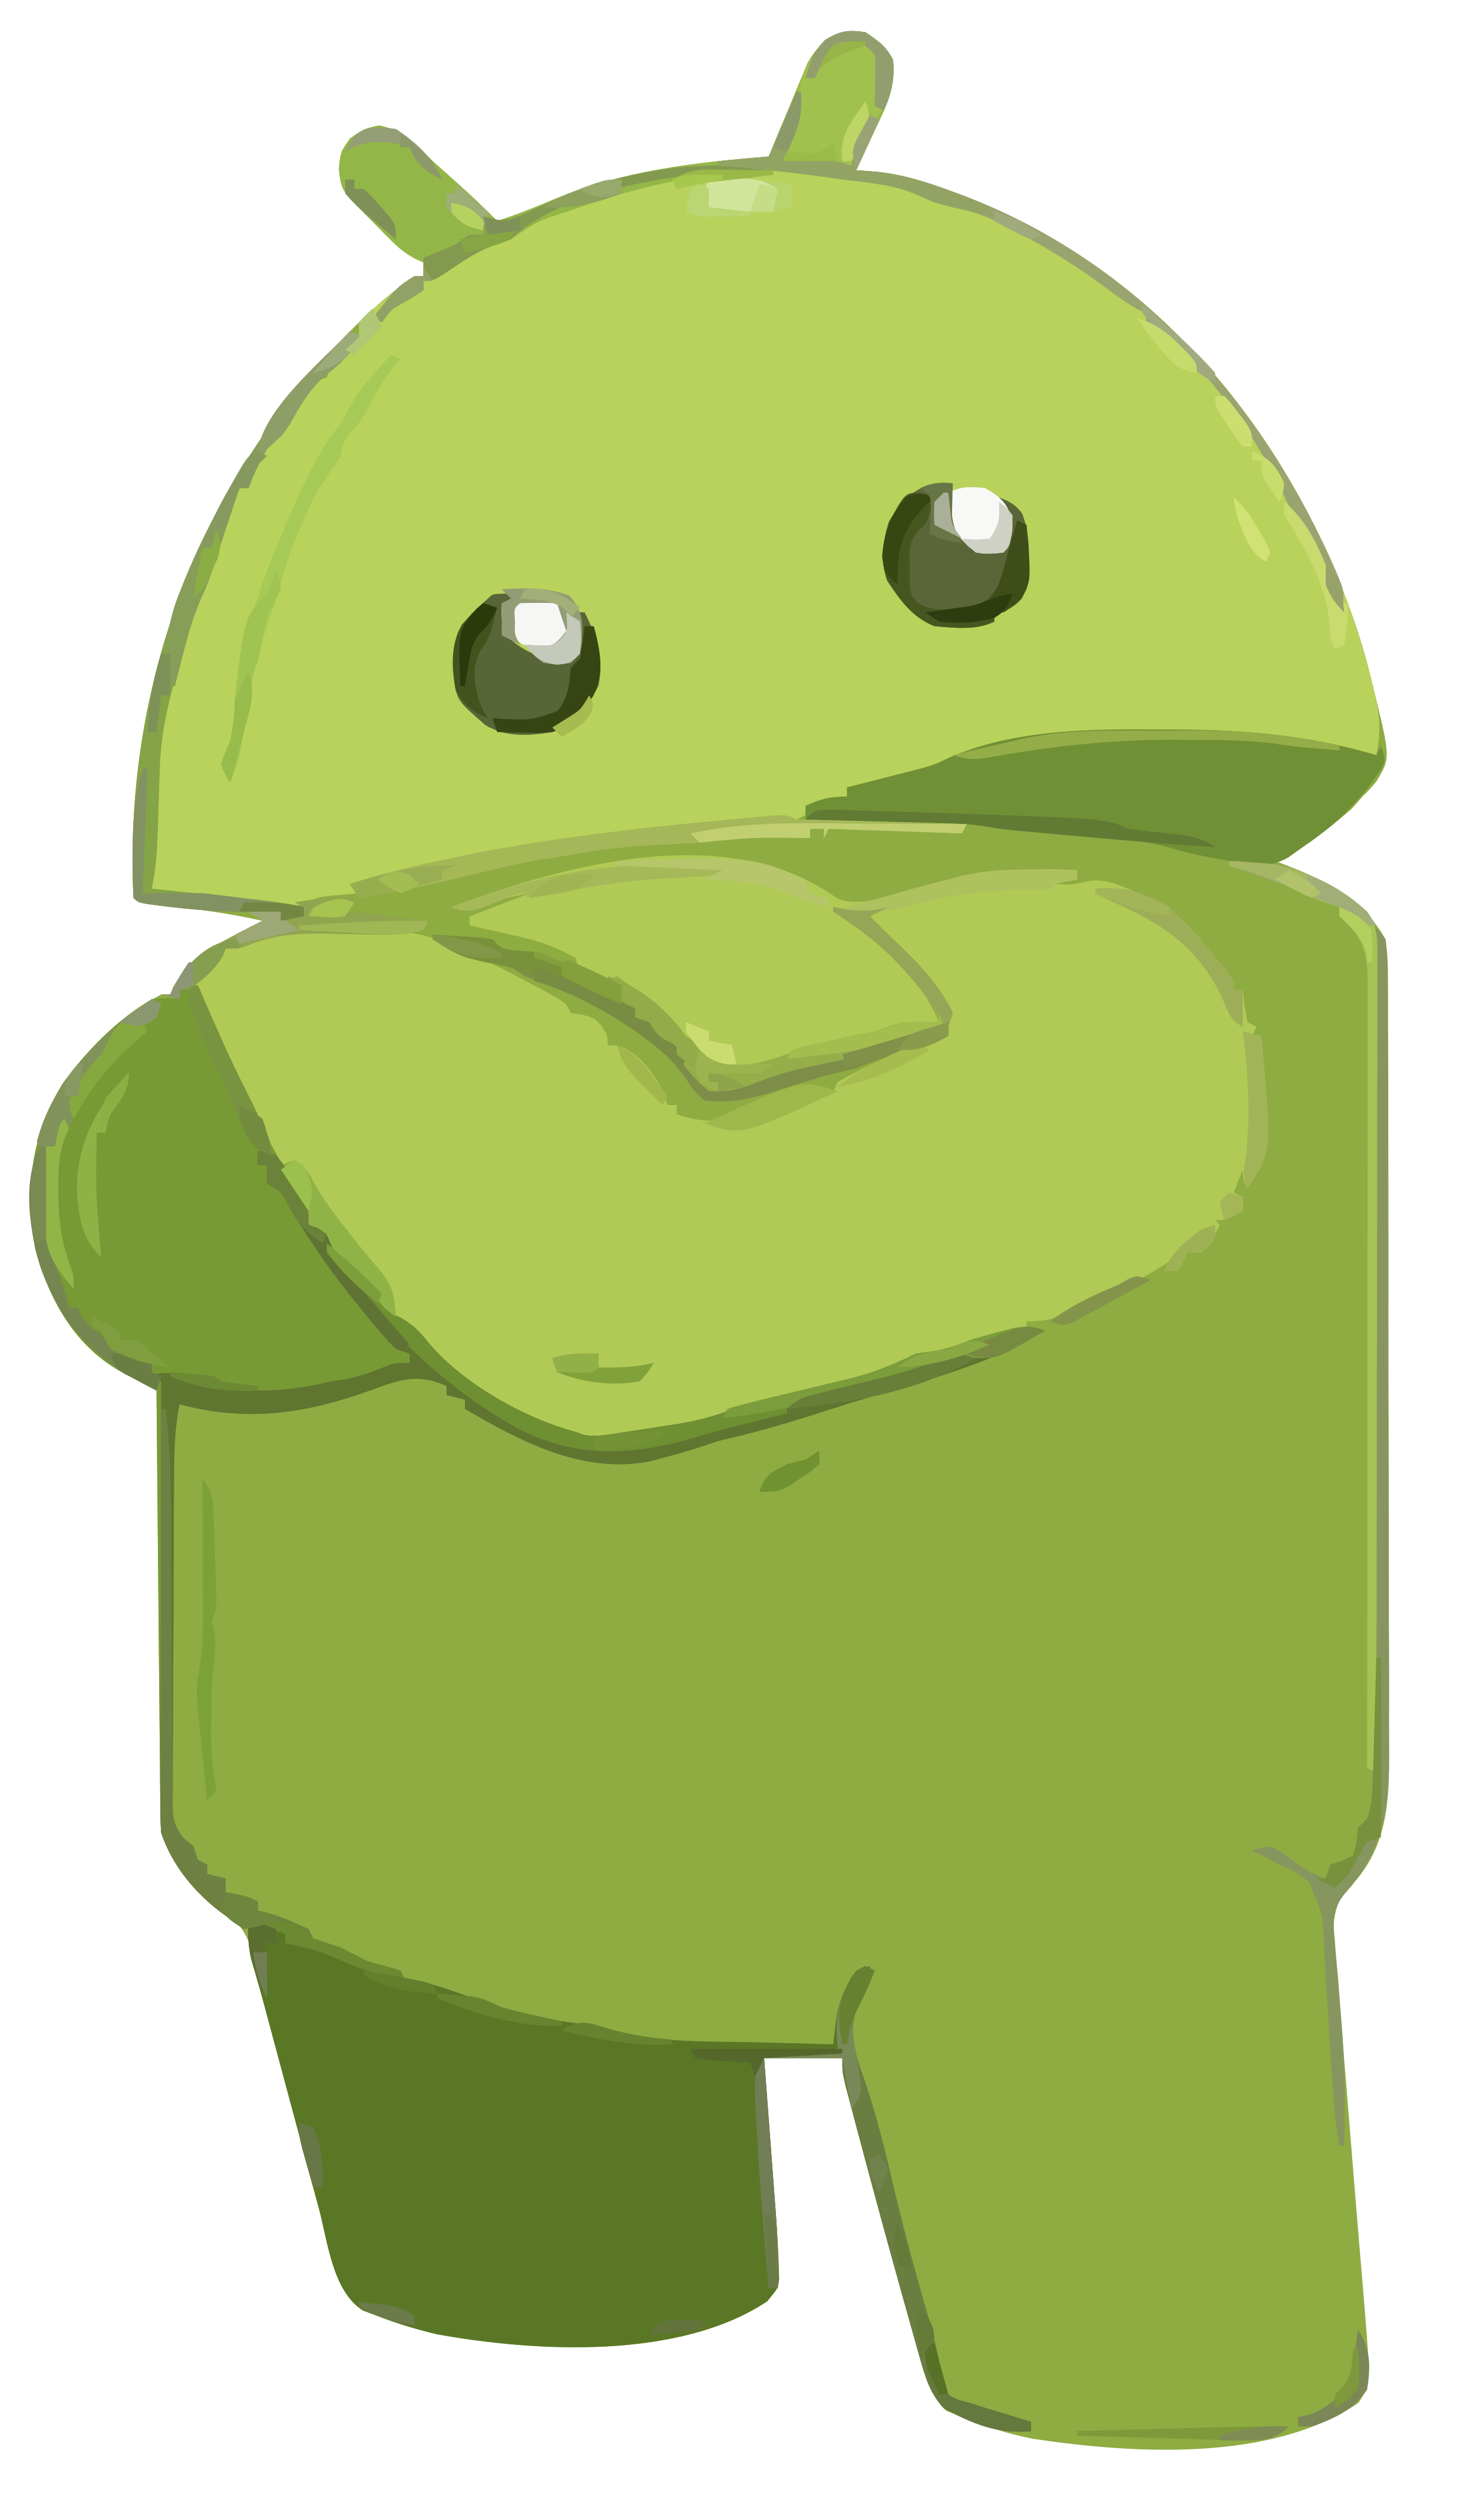
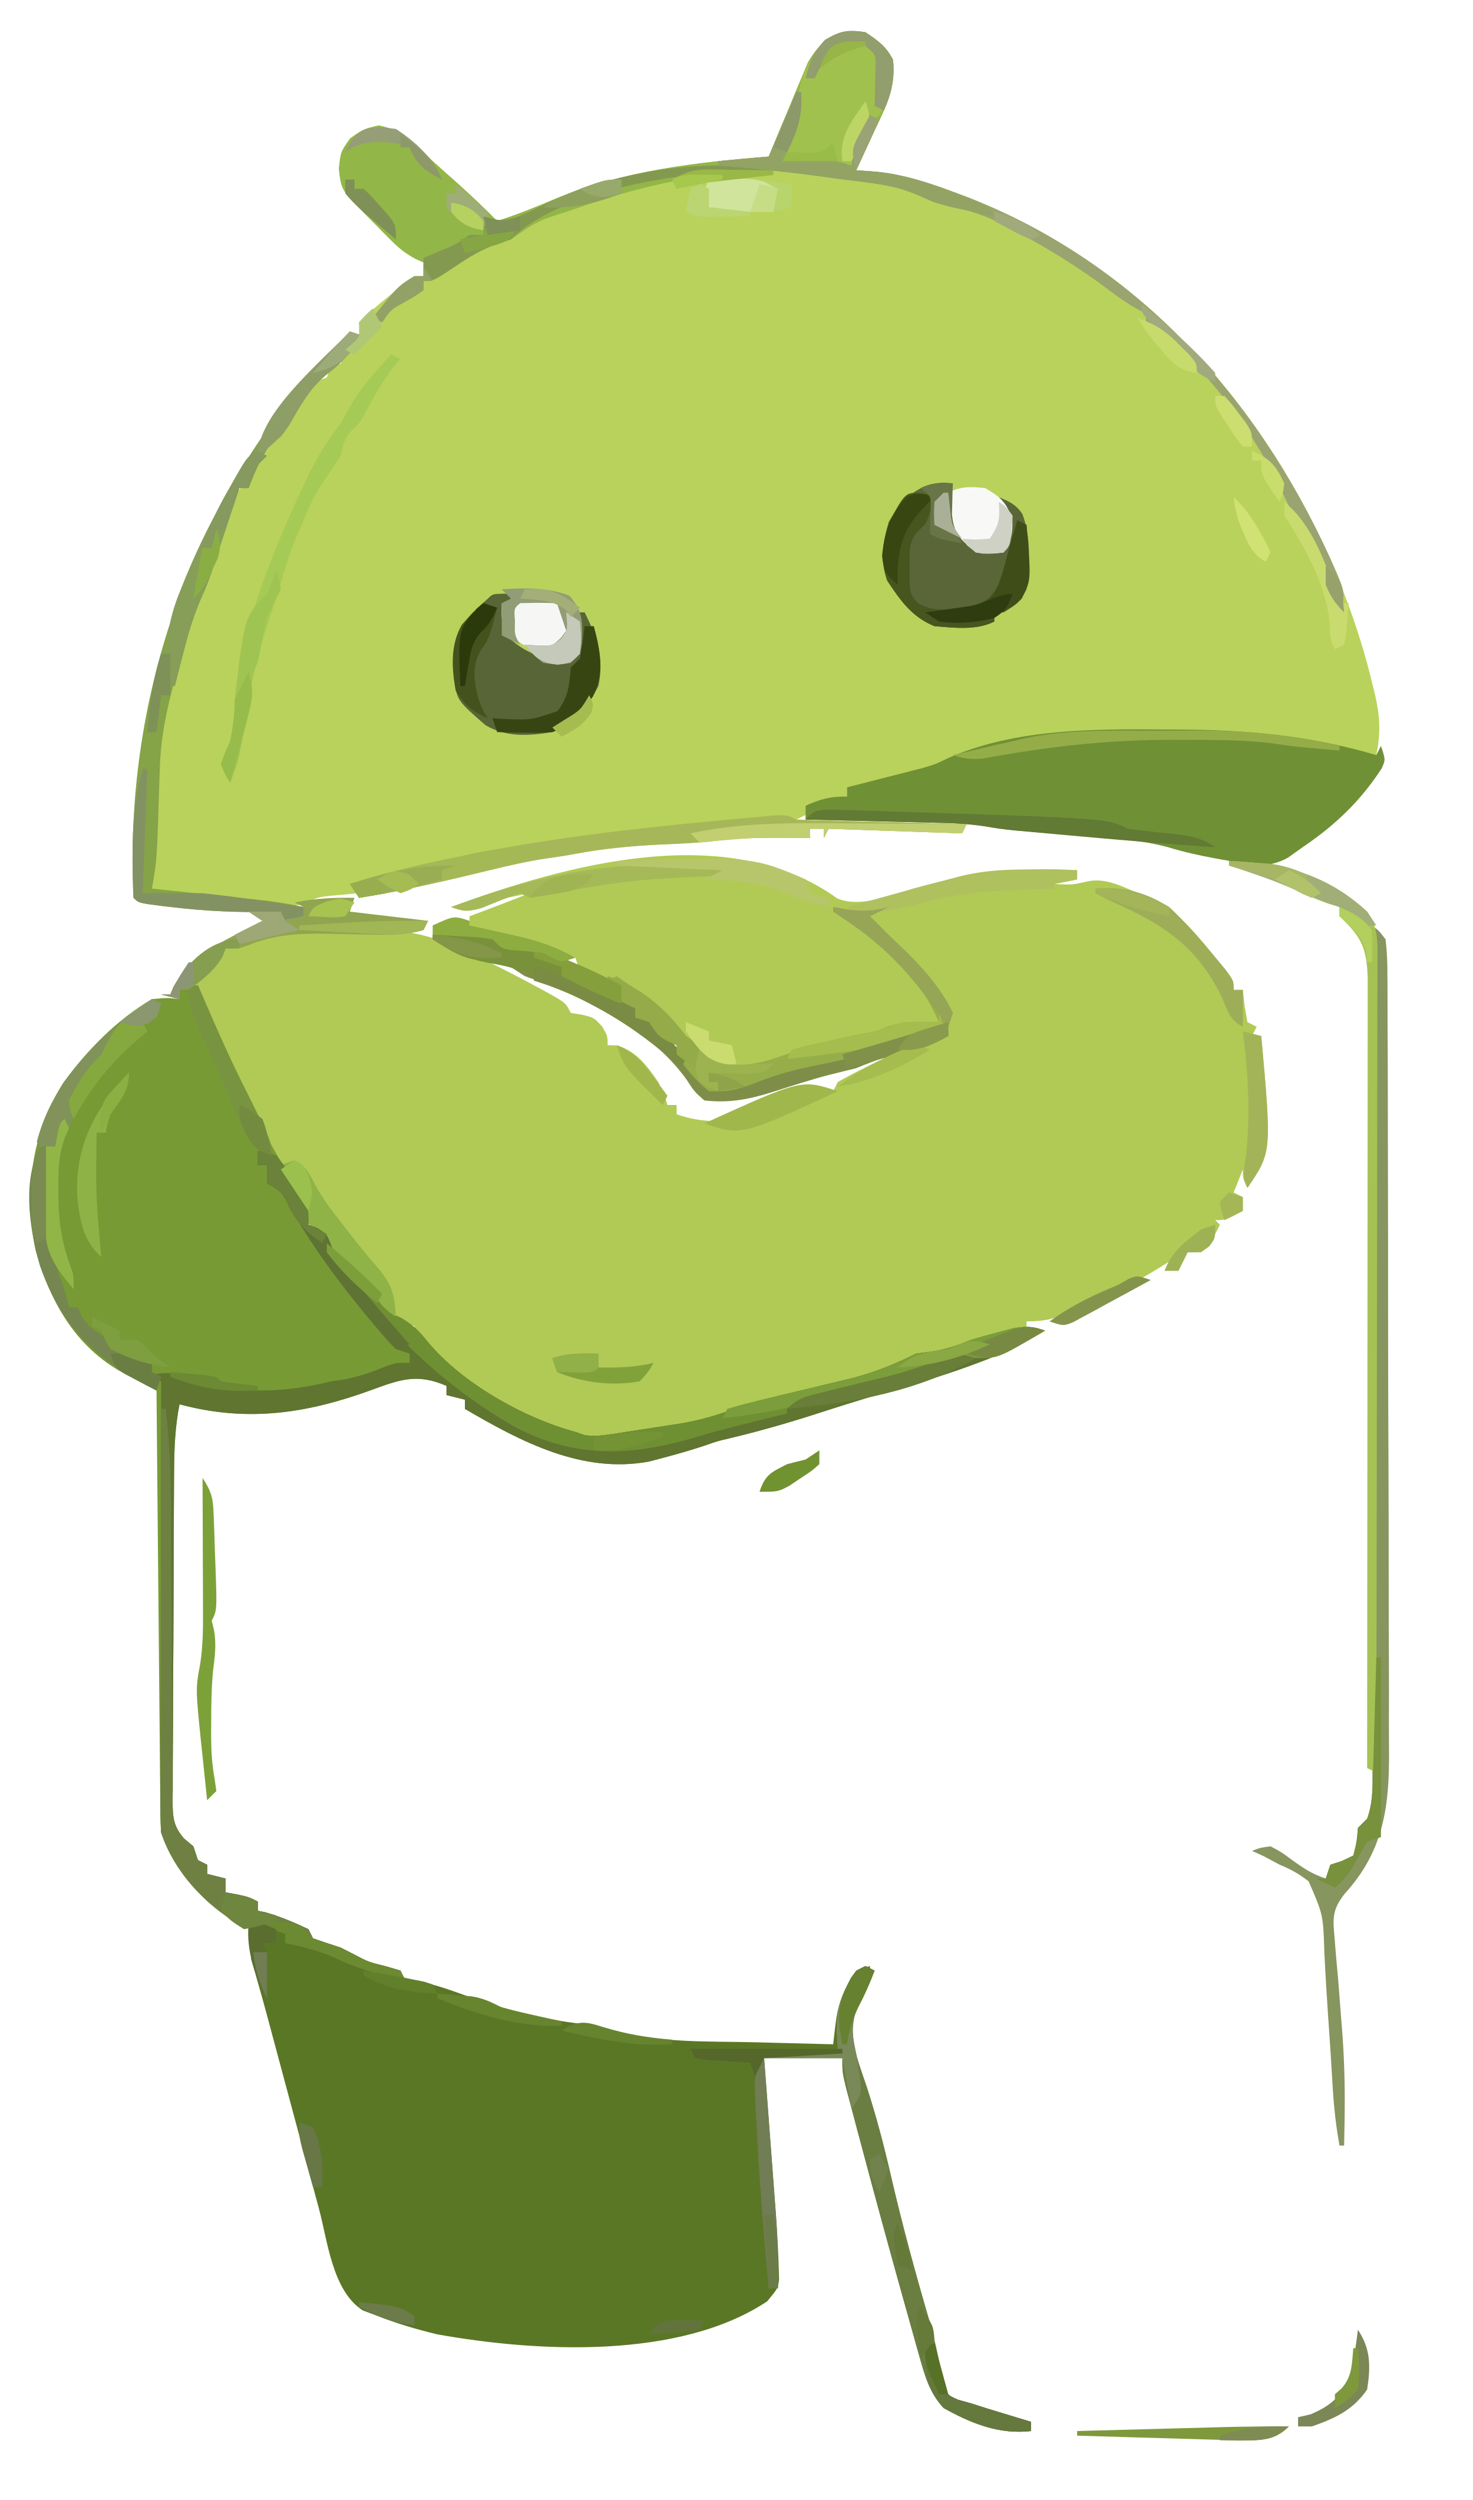
<svg xmlns="http://www.w3.org/2000/svg" width="320" height="543">
-   <path d="M0 0 C2.7 1.8 4.542 3.084 6 6 C6.724 11.882 4.446 16.194 2 21.375 C1.428 22.622 1.428 22.622 0.844 23.895 C-0.094 25.935 -1.042 27.969 -2 30 C-1.401 30.032 -0.803 30.063 -0.186 30.096 C6.533 30.59 12.333 32.14 18.625 34.5 C19.584 34.857 20.542 35.213 21.53 35.581 C57.669 49.453 84.39 78.046 100.258 112.871 C104.297 122.028 107.72 131.236 110 141 C110.262 142.049 110.262 142.049 110.529 143.119 C114.084 157.627 114.084 157.627 111 162.75 C109.52 164.508 109.52 164.508 108 166 C107.237 166.866 106.474 167.732 105.688 168.625 C100.51 173.201 95.337 177.149 89 180 C90.16 180.437 90.16 180.437 91.344 180.883 C100.631 184.538 107.941 188.098 113 197 C113.382 199.78 113.55 202.158 113.521 204.93 C113.529 205.711 113.537 206.491 113.545 207.296 C113.565 209.903 113.557 212.509 113.549 215.116 C113.558 216.989 113.568 218.862 113.58 220.735 C113.607 225.818 113.608 230.901 113.603 235.984 C113.601 240.233 113.611 244.482 113.62 248.731 C113.643 258.762 113.643 268.793 113.631 278.825 C113.619 289.155 113.644 299.485 113.686 309.815 C113.722 318.697 113.734 327.579 113.727 336.461 C113.724 341.76 113.729 347.058 113.757 352.357 C113.782 357.346 113.778 362.334 113.752 367.323 C113.747 369.147 113.752 370.971 113.769 372.794 C113.862 383.768 113.571 394.098 105.486 402.59 C105.029 403.035 104.572 403.479 104.102 403.938 C100.625 409.004 101.83 414.067 102.375 420 C102.482 421.384 102.587 422.768 102.689 424.153 C102.938 427.425 103.206 430.695 103.486 433.965 C104.164 441.875 104.796 449.788 105.433 457.701 C105.602 459.799 105.771 461.897 105.94 463.994 C105.996 464.691 106.052 465.388 106.11 466.106 C106.449 470.303 106.796 474.5 107.15 478.696 C107.32 480.717 107.488 482.738 107.655 484.76 C107.863 487.259 108.074 489.758 108.289 492.257 C109.815 510.75 109.815 510.75 107.125 514.875 C88.1 527.812 58.162 525.923 36.457 522.695 C31.086 521.615 26.057 520.1 21 518 C19.267 517.288 19.267 517.288 17.5 516.562 C13.726 512.694 12.922 508.357 11.588 503.199 C10.943 500.785 10.235 498.396 9.516 496.004 C5.8 483.627 2.386 471.174 -0.938 458.688 C-1.141 457.928 -1.344 457.169 -1.553 456.387 C-2.132 454.222 -2.706 452.054 -3.277 449.887 C-3.61 448.631 -3.942 447.375 -4.285 446.081 C-5 443 -5 443 -5 440 C-10.61 440 -16.22 440 -22 440 C-21.864 441.792 -21.864 441.792 -21.725 443.621 C-21.386 448.088 -21.051 452.555 -20.718 457.023 C-20.574 458.95 -20.428 460.877 -20.282 462.804 C-20.07 465.587 -19.863 468.369 -19.656 471.152 C-19.591 472.003 -19.525 472.853 -19.457 473.729 C-19.16 477.796 -18.922 481.863 -18.814 485.94 C-18.794 486.654 -18.773 487.367 -18.751 488.103 C-19 490 -19 490 -21.312 492.812 C-40.36 505.496 -71.278 503.887 -93 500 C-97.447 498.929 -101.742 497.671 -106 496 C-107.047 495.607 -108.093 495.214 -109.172 494.809 C-115.73 490.615 -116.764 480.019 -118.652 472.938 C-118.994 471.673 -119.335 470.409 -119.687 469.107 C-120.592 465.754 -121.492 462.399 -122.39 459.044 C-123.292 455.678 -124.2 452.314 -125.107 448.949 C-126.45 443.97 -127.789 438.989 -129.125 434.008 C-129.434 432.872 -129.743 431.736 -130.061 430.566 C-130.73 428.026 -131.36 425.493 -131.956 422.936 C-132.12 422.26 -132.284 421.584 -132.452 420.887 C-132.909 418.996 -133.349 417.101 -133.788 415.206 C-135.546 410.556 -138.434 408.617 -142.453 405.906 C-147.353 402.239 -151.068 396.797 -153 391 C-153.099 389.668 -153.146 388.331 -153.158 386.995 C-153.168 386.183 -153.178 385.371 -153.188 384.534 C-153.197 383.204 -153.197 383.204 -153.205 381.847 C-153.22 380.442 -153.22 380.442 -153.235 379.008 C-153.267 375.908 -153.292 372.807 -153.316 369.707 C-153.337 367.559 -153.358 365.411 -153.379 363.263 C-153.435 357.606 -153.484 351.949 -153.532 346.292 C-153.582 340.521 -153.638 334.75 -153.693 328.979 C-153.801 317.652 -153.902 306.326 -154 295 C-154.749 294.606 -155.498 294.212 -156.27 293.806 C-157.749 293.017 -157.749 293.017 -159.258 292.211 C-160.234 291.693 -161.21 291.175 -162.215 290.642 C-172.055 284.84 -177.234 275.275 -180.27 264.559 C-182.859 251.945 -181.149 239.256 -174.312 228.25 C-168.617 220.45 -161.542 213.605 -153 209 C-152.34 209 -151.68 209 -151 209 C-150.773 208.443 -150.546 207.886 -150.312 207.312 C-147.219 201.862 -142.644 198.998 -137.188 196.188 C-136.026 195.583 -134.865 194.978 -133.668 194.355 C-132.788 193.908 -131.907 193.461 -131 193 C-138.074 191.366 -145.161 190.446 -152.373 189.698 C-157.897 189.103 -157.897 189.103 -159 188 C-161.134 144.782 -146.482 102.851 -117.5 70.75 C-111.584 64.342 -105.232 57.929 -98 53 C-97.34 53 -96.68 53 -96 53 C-96 52.01 -96 51.02 -96 50 C-96.594 49.731 -97.188 49.462 -97.8 49.186 C-100.006 47.997 -101.443 46.802 -103.199 45.031 C-103.768 44.46 -104.337 43.889 -104.924 43.301 C-105.506 42.707 -106.088 42.112 -106.688 41.5 C-107.281 40.906 -107.875 40.311 -108.486 39.699 C-113.856 34.275 -113.856 34.275 -114.375 29.688 C-114 26 -114 26 -111.938 23.062 C-109 21 -109 21 -105.688 20.25 C-100.355 21.335 -97.806 24.269 -94 28 C-92.255 29.568 -90.505 31.131 -88.75 32.688 C-85.746 35.381 -82.83 38.124 -80 41 C-75.627 39.609 -71.465 37.933 -67.25 36.125 C-52.38 30.046 -36.905 28.262 -21 27 C-20.723 26.324 -20.447 25.648 -20.161 24.952 C-18.893 21.879 -17.603 18.814 -16.312 15.75 C-15.877 14.687 -15.442 13.623 -14.994 12.527 C-14.559 11.503 -14.124 10.478 -13.676 9.422 C-13.283 8.479 -12.89 7.537 -12.486 6.565 C-9.5 1.409 -5.964 -0.994 0 0 Z " fill="#8EAC42" transform="translate(188,7)" />
  <path d="M0 0 C2.7 1.8 4.542 3.084 6 6 C6.724 11.882 4.446 16.194 2 21.375 C1.428 22.622 1.428 22.622 0.844 23.895 C-0.094 25.935 -1.042 27.969 -2 30 C-1.401 30.032 -0.803 30.063 -0.186 30.096 C6.533 30.59 12.333 32.14 18.625 34.5 C19.584 34.857 20.542 35.213 21.53 35.581 C57.669 49.453 84.39 78.046 100.258 112.871 C104.305 122.05 107.642 131.237 110 141 C110.236 141.947 110.472 142.895 110.715 143.871 C111.808 148.68 111.979 152.1 111 157 C109.062 156.71 107.125 156.418 105.188 156.125 C103.569 155.881 103.569 155.881 101.918 155.633 C99.884 155.304 97.848 154.965 95.841 154.499 C85.951 152.326 75.889 152.563 65.812 152.562 C64.835 152.56 63.857 152.558 62.849 152.556 C46.741 152.562 30.312 152.935 15.316 159.562 C11.969 161.013 8.807 161.899 5.25 162.688 C4.141 162.939 3.033 163.19 1.891 163.449 C-1 164 -1 164 -4 164 C-4 164.66 -4 165.32 -4 166 C-8.455 166.99 -8.455 166.99 -13 168 C-13 168.66 -13 169.32 -13 170 C-13.66 170.33 -14.32 170.66 -15 171 C-2.79 171.33 9.42 171.66 22 172 C21.67 172.66 21.34 173.32 21 174 C11.43 173.67 1.86 173.34 -8 173 C-8.33 173.66 -8.66 174.32 -9 175 C-9 174.34 -9 173.68 -9 173 C-9.99 173 -10.98 173 -12 173 C-12 173.66 -12 174.32 -12 175 C-12.978 174.988 -13.957 174.977 -14.965 174.965 C-21.152 174.922 -27.235 174.881 -33.375 175.719 C-37.179 176.126 -40.992 176.259 -44.812 176.438 C-51.076 176.746 -57.152 177.33 -63.324 178.5 C-65.309 178.871 -67.307 179.174 -69.309 179.441 C-73.399 180.06 -77.358 180.96 -81.375 181.938 C-82.878 182.297 -84.38 182.657 -85.883 183.016 C-86.951 183.272 -86.951 183.272 -88.04 183.533 C-95.319 185.267 -102.615 186.798 -110 188 C-110 187.67 -110 187.34 -110 187 C-111.397 187.116 -112.792 187.243 -114.188 187.375 C-115.353 187.479 -115.353 187.479 -116.543 187.586 C-119.026 187.888 -119.026 187.888 -121.199 189.055 C-124.812 190.274 -127.485 189.944 -131.27 189.539 C-131.951 189.47 -132.632 189.4 -133.333 189.329 C-135.494 189.106 -137.653 188.866 -139.812 188.625 C-141.283 188.47 -142.754 188.317 -144.225 188.164 C-147.818 187.789 -151.409 187.399 -155 187 C-155.8 183.713 -156.097 182.29 -155 179 C-154.908 177.327 -154.868 175.652 -154.859 173.977 C-154.635 159.676 -153.055 146.718 -149 133 C-148.644 131.795 -148.288 130.589 -147.922 129.348 C-146.292 124.219 -144.346 119.317 -142.074 114.441 C-140.23 110.249 -138.712 105.928 -137.148 101.625 C-136 99 -136 99 -134 98 C-133.31 96.343 -132.647 94.674 -132 93 C-130.697 90.62 -129.548 88.528 -127.59 86.641 C-125.093 84.064 -123.387 80.998 -121.5 77.961 C-120 76 -120 76 -117 75 C-116.505 73.515 -116.505 73.515 -116 72 C-115.34 72 -114.68 72 -114 72 C-113.711 71.381 -113.422 70.763 -113.125 70.125 C-112 68 -112 68 -110 66 C-110 65.01 -110 64.02 -110 63 C-108.082 61.138 -106.201 59.478 -104.125 57.812 C-103.569 57.349 -103.014 56.886 -102.441 56.408 C-98.275 53 -98.275 53 -96 53 C-96 52.01 -96 51.02 -96 50 C-96.891 49.597 -96.891 49.597 -97.8 49.186 C-100.006 47.997 -101.443 46.802 -103.199 45.031 C-103.768 44.46 -104.337 43.889 -104.924 43.301 C-105.506 42.707 -106.088 42.112 -106.688 41.5 C-107.281 40.906 -107.875 40.311 -108.486 39.699 C-113.856 34.275 -113.856 34.275 -114.375 29.688 C-114 26 -114 26 -111.938 23.062 C-109 21 -109 21 -105.688 20.25 C-100.355 21.335 -97.806 24.269 -94 28 C-92.255 29.568 -90.505 31.131 -88.75 32.688 C-85.746 35.381 -82.83 38.124 -80 41 C-75.627 39.609 -71.465 37.933 -67.25 36.125 C-52.38 30.046 -36.905 28.262 -21 27 C-20.723 26.324 -20.447 25.648 -20.161 24.952 C-18.893 21.879 -17.603 18.814 -16.312 15.75 C-15.877 14.687 -15.442 13.623 -14.994 12.527 C-14.559 11.503 -14.124 10.478 -13.676 9.422 C-13.283 8.479 -12.89 7.537 -12.486 6.565 C-9.5 1.409 -5.964 -0.994 0 0 Z " fill="#B9D25B" transform="translate(188,7)" />
  <path d="M0 0 C5.272 2.158 12.061 -0.917 17.277 -2.367 C29.145 -5.623 39.823 -6.926 52.09 -6.145 C52.09 -5.485 52.09 -4.825 52.09 -4.145 C50.44 -3.815 48.79 -3.485 47.09 -3.145 C51.035 -2.955 51.035 -2.955 54.828 -3.812 C58.389 -4.335 61.293 -2.854 64.527 -1.52 C65.183 -1.271 65.838 -1.022 66.514 -0.766 C73.361 1.995 77.274 6.916 81.902 12.543 C82.693 13.496 83.483 14.448 84.297 15.43 C86.09 17.855 86.09 17.855 86.09 19.855 C86.75 19.855 87.41 19.855 88.09 19.855 C88.214 20.99 88.337 22.124 88.465 23.293 C88.671 24.469 88.877 25.644 89.09 26.855 C89.75 27.185 90.41 27.515 91.09 27.855 C90.76 28.515 90.43 29.175 90.09 29.855 C90.75 29.855 91.41 29.855 92.09 29.855 C94.361 55.119 94.361 55.119 89.09 62.855 C88.09 60.855 88.09 60.855 88.09 58.855 C87.43 60.505 86.77 62.155 86.09 63.855 C86.75 64.185 87.41 64.515 88.09 64.855 C88.09 65.845 88.09 66.835 88.09 67.855 C84.34 69.855 84.34 69.855 82.09 69.855 C82.42 70.185 82.75 70.515 83.09 70.855 C81.938 73.323 81.042 74.903 79.09 76.855 C78.1 76.855 77.11 76.855 76.09 76.855 C75.1 78.835 75.1 78.835 74.09 80.855 C73.1 80.855 72.11 80.855 71.09 80.855 C71.42 80.195 71.75 79.535 72.09 78.855 C71.398 79.291 70.705 79.727 69.992 80.176 C64.172 83.719 58.405 86.752 52.09 89.293 C51.456 89.552 50.821 89.81 50.168 90.077 C46.871 91.362 44.694 91.855 41.09 91.855 C41.09 92.515 41.09 93.175 41.09 93.855 C39.535 94.254 39.535 94.254 37.949 94.66 C36.579 95.017 35.21 95.373 33.84 95.73 C32.817 95.992 32.817 95.992 31.773 96.258 C28.317 97.164 25.264 98.243 22.09 99.855 C21.12 99.835 20.151 99.814 19.152 99.793 C16.103 99.601 16.103 99.601 13.902 101.168 C8.529 104.392 2.175 105.343 -3.867 106.828 C-5.257 107.17 -6.646 107.513 -8.035 107.855 C-8.729 108.026 -9.424 108.197 -10.139 108.373 C-13.681 109.255 -17.154 110.207 -20.598 111.418 C-31.378 115.189 -44.426 118.582 -55.91 117.855 C-56.57 117.195 -57.23 116.535 -57.91 115.855 C-58.921 115.587 -59.931 115.319 -60.973 115.043 C-72.207 112.026 -84.011 103.218 -91.91 94.855 C-91.91 94.195 -91.91 93.535 -91.91 92.855 C-92.611 92.69 -93.313 92.525 -94.035 92.355 C-97.594 90.499 -98.96 88.315 -101.234 85.082 C-104.661 80.53 -108.944 76.718 -113.07 72.809 C-115.05 70.707 -115.887 68.717 -116.926 66.051 C-118.703 62.088 -121.047 58.435 -123.289 54.723 C-124.752 52.135 -125.856 49.627 -126.91 46.855 C-127.838 45 -128.767 43.144 -129.703 41.293 C-133.495 33.636 -137.065 25.915 -139.91 17.855 C-138.38 16.618 -136.85 15.382 -135.32 14.145 C-133.777 12.889 -133.777 12.889 -132.91 10.855 C-124.764 7.074 -116.845 6.203 -107.973 6.355 C-106.255 6.376 -106.255 6.376 -104.502 6.396 C-96.269 6.598 -89.444 7.342 -81.91 10.855 C-80.94 11.306 -80.94 11.306 -79.951 11.766 C-75.2 13.999 -70.528 16.359 -65.91 18.855 C-65.251 19.209 -64.592 19.562 -63.913 19.926 C-59.032 22.611 -59.032 22.611 -57.91 24.855 C-56.735 25.041 -56.735 25.041 -55.535 25.23 C-52.91 25.855 -52.91 25.855 -51.098 27.793 C-49.91 29.855 -49.91 29.855 -49.91 31.855 C-48.858 31.886 -48.858 31.886 -47.785 31.918 C-43.51 33.312 -41.434 36.234 -38.91 39.855 C-37.535 42.793 -37.535 42.793 -36.91 44.855 C-36.25 44.855 -35.59 44.855 -34.91 44.855 C-34.91 45.515 -34.91 46.175 -34.91 46.855 C-26.028 50.028 -18.573 47.473 -9.91 44.855 C-8.921 44.568 -7.933 44.281 -6.914 43.984 C-4.885 43.358 -2.891 42.62 -0.91 41.855 C-0.58 41.195 -0.25 40.535 0.09 39.855 C2.219 38.653 4.331 37.548 6.527 36.48 C7.468 36.016 7.468 36.016 8.428 35.543 C13.547 33.049 18.75 30.836 24.09 28.855 C24.09 28.525 24.09 28.195 24.09 27.855 C22.999 28.242 21.909 28.629 20.785 29.027 C12.036 32.069 3.376 34.68 -5.718 36.474 C-10.016 37.341 -13.985 38.515 -18.058 40.147 C-21.676 41.531 -23.942 42.044 -27.91 41.855 C-30.77 39.555 -32.953 36.956 -34.91 33.855 C-34.91 33.195 -34.91 32.535 -34.91 31.855 C-35.529 31.587 -36.148 31.319 -36.785 31.043 C-38.91 29.855 -38.91 29.855 -40.91 26.855 C-42.395 26.36 -42.395 26.36 -43.91 25.855 C-43.91 25.195 -43.91 24.535 -43.91 23.855 C-45.23 23.195 -46.55 22.535 -47.91 21.855 C-47.415 20.37 -47.415 20.37 -46.91 18.855 C-47.548 18.674 -48.186 18.492 -48.844 18.305 C-49.67 18.053 -50.496 17.802 -51.348 17.543 C-52.171 17.299 -52.995 17.056 -53.844 16.805 C-54.526 16.491 -55.208 16.178 -55.91 15.855 C-56.405 14.37 -56.405 14.37 -56.91 12.855 C-58.794 11.924 -58.794 11.924 -61.16 11.355 C-62.05 11.112 -62.939 10.868 -63.855 10.617 C-69.19 9.287 -74.542 8.042 -79.91 6.855 C-79.91 5.865 -79.91 4.875 -79.91 3.855 C-78.085 3.175 -78.085 3.175 -76.223 2.48 C-73.102 1.311 -69.998 0.11 -66.91 -1.145 C-68.328 -0.86 -69.745 -0.566 -71.16 -0.27 C-71.949 -0.107 -72.738 0.055 -73.551 0.223 C-75.931 0.759 -75.931 0.759 -77.957 1.988 C-80.365 3.058 -81.477 2.724 -83.91 1.855 C-59.013 -7.34 -23.785 -17.147 0 0 Z " fill="#B0CA55" transform="translate(181.91,195.145)" />
-   <path d="M0 0 C4.75 1.875 4.75 1.875 7 3 C7 3.66 7 4.32 7 5 C7.571 5.086 8.142 5.173 8.73 5.262 C15.149 6.374 20.847 8.411 26.883 10.832 C30.263 12.099 33.557 12.917 37.09 13.609 C40.471 14.301 43.669 15.521 46.91 16.688 C54.824 19.445 63.031 21.639 71.375 22.562 C75 23 75 23 78.438 24 C88.295 26.767 98.894 26.312 109.062 26.562 C110.708 26.606 112.353 26.649 113.998 26.693 C117.999 26.8 121.999 26.901 126 27 C126.147 25.731 126.294 24.463 126.446 23.156 C126.814 19.978 127.386 17.431 128.875 14.562 C129.202 13.904 129.53 13.245 129.867 12.566 C131 11 131 11 134 10 C134 14.475 133.023 16.04 130.777 19.707 C128.938 25.132 131.506 30.927 133.25 36.125 C135.319 42.479 136.997 48.865 138.5 55.375 C141.006 66.224 143.922 76.932 147.062 87.613 C148.233 91.843 149.078 96.121 149.926 100.426 C150.755 103.157 150.755 103.157 153.18 104.223 C154.11 104.479 155.041 104.736 156 105 C157.1 105.353 158.199 105.706 159.332 106.07 C160.481 106.418 161.629 106.766 162.812 107.125 C163.974 107.478 165.135 107.831 166.332 108.195 C167.212 108.461 168.093 108.726 169 109 C169 109.66 169 110.32 169 111 C162.049 111.79 156.046 109.359 150 106 C146.999 102.738 146.025 99.373 144.836 95.148 C144.642 94.469 144.449 93.789 144.249 93.089 C143.616 90.853 142.995 88.614 142.375 86.375 C141.938 84.819 141.501 83.263 141.063 81.707 C137.921 70.493 134.875 59.252 131.875 48 C131.677 47.261 131.479 46.523 131.276 45.761 C130.718 43.675 130.167 41.588 129.617 39.5 C129.304 38.314 128.99 37.128 128.667 35.906 C128 33 128 33 128 30 C122.39 30 116.78 30 111 30 C111.136 31.792 111.136 31.792 111.275 33.621 C111.614 38.088 111.949 42.555 112.282 47.023 C112.426 48.95 112.572 50.877 112.718 52.804 C112.93 55.587 113.137 58.369 113.344 61.152 C113.409 62.003 113.475 62.853 113.543 63.729 C113.84 67.796 114.078 71.863 114.186 75.94 C114.206 76.654 114.227 77.367 114.249 78.103 C114 80 114 80 111.688 82.812 C92.64 95.496 61.722 93.887 40 90 C35.553 88.929 31.258 87.671 27 86 C25.953 85.607 24.907 85.214 23.828 84.809 C17.239 80.595 16.207 69.908 14.312 62.797 C13.969 61.523 13.625 60.25 13.271 58.938 C12.36 55.563 11.455 52.187 10.552 48.81 C9.64 45.405 8.722 42.001 7.805 38.598 C6.153 32.469 4.505 26.339 2.869 20.206 C2.296 18.092 1.708 15.982 1.104 13.877 C0.829 12.912 0.553 11.948 0.27 10.954 C0.024 10.115 -0.221 9.276 -0.473 8.412 C-1.032 5.853 -1.164 3.611 -1 1 C-0.67 0.67 -0.34 0.34 0 0 Z " fill="#5A7726" transform="translate(55,417)" />
+   <path d="M0 0 C4.75 1.875 4.75 1.875 7 3 C7 3.66 7 4.32 7 5 C7.571 5.086 8.142 5.173 8.73 5.262 C15.149 6.374 20.847 8.411 26.883 10.832 C30.263 12.099 33.557 12.917 37.09 13.609 C40.471 14.301 43.669 15.521 46.91 16.688 C54.824 19.445 63.031 21.639 71.375 22.562 C75 23 75 23 78.438 24 C88.295 26.767 98.894 26.312 109.062 26.562 C110.708 26.606 112.353 26.649 113.998 26.693 C117.999 26.8 121.999 26.901 126 27 C126.147 25.731 126.294 24.463 126.446 23.156 C126.814 19.978 127.386 17.431 128.875 14.562 C129.202 13.904 129.53 13.245 129.867 12.566 C131 11 131 11 134 10 C134 14.475 133.023 16.04 130.777 19.707 C128.938 25.132 131.506 30.927 133.25 36.125 C135.319 42.479 136.997 48.865 138.5 55.375 C141.006 66.224 143.922 76.932 147.062 87.613 C148.233 91.843 149.078 96.121 149.926 100.426 C150.755 103.157 150.755 103.157 153.18 104.223 C154.11 104.479 155.041 104.736 156 105 C157.1 105.353 158.199 105.706 159.332 106.07 C160.481 106.418 161.629 106.766 162.812 107.125 C163.974 107.478 165.135 107.831 166.332 108.195 C167.212 108.461 168.093 108.726 169 109 C169 109.66 169 110.32 169 111 C162.049 111.79 156.046 109.359 150 106 C146.999 102.738 146.025 99.373 144.836 95.148 C144.642 94.469 144.449 93.789 144.249 93.089 C143.616 90.853 142.995 88.614 142.375 86.375 C141.938 84.819 141.501 83.263 141.063 81.707 C137.921 70.493 134.875 59.252 131.875 48 C131.677 47.261 131.479 46.523 131.276 45.761 C130.718 43.675 130.167 41.588 129.617 39.5 C129.304 38.314 128.99 37.128 128.667 35.906 C128 33 128 33 128 30 C122.39 30 116.78 30 111 30 C111.136 31.792 111.136 31.792 111.275 33.621 C111.614 38.088 111.949 42.555 112.282 47.023 C112.426 48.95 112.572 50.877 112.718 52.804 C112.93 55.587 113.137 58.369 113.344 61.152 C113.409 62.003 113.475 62.853 113.543 63.729 C113.84 67.796 114.078 71.863 114.186 75.94 C114.206 76.654 114.227 77.367 114.249 78.103 C114 80 114 80 111.688 82.812 C92.64 95.496 61.722 93.887 40 90 C35.553 88.929 31.258 87.671 27 86 C25.953 85.607 24.907 85.214 23.828 84.809 C17.239 80.595 16.207 69.908 14.312 62.797 C13.969 61.523 13.625 60.25 13.271 58.938 C12.36 55.563 11.455 52.187 10.552 48.81 C9.64 45.405 8.722 42.001 7.805 38.598 C6.153 32.469 4.505 26.339 2.869 20.206 C2.296 18.092 1.708 15.982 1.104 13.877 C0.829 12.912 0.553 11.948 0.27 10.954 C0.024 10.115 -0.221 9.276 -0.473 8.412 C-0.67 0.67 -0.34 0.34 0 0 Z " fill="#5A7726" transform="translate(55,417)" />
  <path d="M0 0 C0.447 1.039 0.895 2.078 1.355 3.148 C4.372 10.12 7.419 17.033 10.898 23.789 C11.967 25.934 12.894 28.1 13.812 30.312 C16.083 35.587 19.255 40.293 22.391 45.082 C24 48 24 48 24 52 C24.589 52.251 25.178 52.503 25.785 52.762 C28.276 54.155 29.623 55.621 31.438 57.812 C33.497 60.256 35.521 62.509 37.812 64.75 C40 67 40 67 41 69.125 C41.898 71.205 41.898 71.205 44.25 72.312 C46.835 73.899 48.013 75.069 49.875 77.375 C57.28 86.398 70.882 94.017 82 97 C82.639 97.227 83.279 97.454 83.938 97.688 C87.054 98.16 89.888 97.479 93 97 C93.702 96.896 94.405 96.791 95.128 96.683 C97.4 96.343 99.669 95.985 101.938 95.625 C103.077 95.455 103.077 95.455 104.24 95.281 C108.811 94.547 112.9 93.415 117.198 91.7 C119.589 90.771 122.006 90.153 124.5 89.562 C125.514 89.316 126.529 89.07 127.574 88.816 C129.38 88.386 131.185 87.956 132.991 87.527 C135.099 87.023 137.206 86.512 139.312 86 C139.97 85.846 140.627 85.692 141.305 85.533 C146.533 84.26 151.195 82.403 156 80 C157.64 79.783 157.64 79.783 159.312 79.562 C162.633 79.056 164.925 78.243 168 77 C170.01 76.4 172.032 75.839 174.062 75.312 C175.085 75.041 176.107 74.769 177.16 74.488 C179.908 74.016 181.41 74.075 184 75 C179.34 77.785 174.733 80.072 169.625 81.938 C168.935 82.193 168.245 82.448 167.534 82.711 C161.247 84.993 154.868 86.88 148.438 88.711 C143.654 90.08 138.924 91.602 134.188 93.125 C127.955 95.121 121.727 96.91 115.355 98.422 C112.872 98.998 112.872 98.998 110 100 C107.039 100.987 104.08 101.827 101.062 102.625 C99.595 103.016 99.595 103.016 98.098 103.414 C83.506 106.174 70.189 99.123 58 92 C58 91.34 58 90.68 58 90 C56.02 89.505 56.02 89.505 54 89 C54 88.34 54 87.68 54 87 C47.683 84.268 44.011 85.574 37.75 87.875 C23.681 93.007 10.74 94.968 -4 91 C-4.961 95.853 -5.16 100.583 -5.177 105.512 C-5.184 106.345 -5.19 107.179 -5.197 108.037 C-5.217 110.777 -5.228 113.518 -5.238 116.258 C-5.242 117.196 -5.246 118.134 -5.251 119.101 C-5.271 124.059 -5.286 129.018 -5.295 133.976 C-5.306 139.099 -5.341 144.221 -5.38 149.343 C-5.406 153.284 -5.415 157.225 -5.418 161.166 C-5.423 163.056 -5.435 164.945 -5.453 166.834 C-5.478 169.472 -5.477 172.108 -5.47 174.747 C-5.489 175.917 -5.489 175.917 -5.509 177.111 C-5.474 180.672 -5.372 182.56 -3.033 185.328 C-2.027 186.156 -2.027 186.156 -1 187 C-0.67 187.99 -0.34 188.98 0 190 C0.66 190.33 1.32 190.66 2 191 C2 191.66 2 192.32 2 193 C3.32 193.33 4.64 193.66 6 194 C6 194.99 6 195.98 6 197 C7.176 197.217 7.176 197.217 8.375 197.438 C11 198 11 198 13 199 C13 199.66 13 200.32 13 201 C13.773 201.155 13.773 201.155 14.562 201.312 C17.868 202.245 20.896 203.536 24 205 C24.33 205.66 24.66 206.32 25 207 C26.991 207.694 28.993 208.356 31 209 C32.454 209.743 32.454 209.743 33.938 210.5 C37.045 212.138 37.045 212.138 40.812 213.062 C41.864 213.372 42.916 213.681 44 214 C44.33 214.66 44.66 215.32 45 216 C39.327 214.981 34.427 213.41 29.219 210.953 C25.888 209.522 22.536 208.772 19 208 C19 207.34 19 206.68 19 206 C14.084 204.48 14.084 204.48 9 204 C1.388 199.545 -5.187 192.438 -8 184 C-8.099 182.668 -8.146 181.331 -8.158 179.995 C-8.173 178.777 -8.173 178.777 -8.188 177.534 C-8.197 176.204 -8.197 176.204 -8.205 174.847 C-8.215 173.91 -8.225 172.973 -8.235 172.008 C-8.267 168.908 -8.292 165.807 -8.316 162.707 C-8.337 160.559 -8.358 158.411 -8.379 156.263 C-8.435 150.606 -8.484 144.949 -8.532 139.292 C-8.582 133.521 -8.638 127.75 -8.693 121.979 C-8.801 110.652 -8.902 99.326 -9 88 C-10.124 87.409 -10.124 87.409 -11.27 86.806 C-12.256 86.28 -13.242 85.753 -14.258 85.211 C-15.234 84.693 -16.21 84.175 -17.215 83.642 C-27.055 77.84 -32.234 68.275 -35.27 57.559 C-37.859 44.945 -36.149 32.256 -29.312 21.25 C-24.132 14.133 -17.622 7.458 -10 3 C-6.562 2.688 -6.562 2.688 -4 3 C-4 2.34 -4 1.68 -4 1 C-2 0 -2 0 0 0 Z " fill="#779A35" transform="translate(43,214)" />
  <path d="M0 0 C1.426 0.003 1.426 0.003 2.881 0.006 C17.838 0.056 31.768 1.304 46.188 5.562 C46.517 4.902 46.847 4.242 47.188 3.562 C48.188 6.562 48.188 6.562 47.367 8.43 C42.727 15.571 37.229 20.799 30.188 25.562 C29.143 26.306 28.099 27.05 27.023 27.816 C22.483 30.364 18.605 29.447 13.688 28.438 C12.464 28.221 12.464 28.221 11.215 28 C7.69 27.355 4.312 26.601 0.881 25.552 C-2.961 24.523 -6.543 24.076 -10.504 23.746 C-11.212 23.685 -11.921 23.623 -12.65 23.56 C-14.891 23.367 -17.133 23.183 -19.375 23 C-21.62 22.812 -23.865 22.622 -26.11 22.429 C-28.144 22.255 -30.179 22.087 -32.213 21.92 C-35.812 21.562 -35.812 21.562 -38.756 21.04 C-42.593 20.441 -46.399 20.332 -50.273 20.246 C-51.064 20.225 -51.855 20.205 -52.669 20.183 C-55.175 20.118 -57.681 20.059 -60.188 20 C-61.895 19.957 -63.602 19.913 -65.309 19.869 C-69.476 19.763 -73.644 19.661 -77.812 19.562 C-77.812 18.573 -77.812 17.582 -77.812 16.562 C-74.442 15.064 -72.608 14.562 -68.812 14.562 C-68.812 13.902 -68.812 13.242 -68.812 12.562 C-68.274 12.427 -67.735 12.291 -67.179 12.151 C-64.701 11.523 -62.226 10.887 -59.75 10.25 C-58.902 10.037 -58.055 9.823 -57.182 9.604 C-56.347 9.388 -55.512 9.172 -54.652 8.949 C-53.893 8.755 -53.134 8.562 -52.351 8.362 C-49.657 7.57 -49.657 7.57 -46.608 6.11 C-32.287 -0.142 -15.34 -0.137 0 0 Z " fill="#709035" transform="translate(252.812,158.438)" />
  <path d="M0 0 C2.7 1.8 4.542 3.084 6 6 C6.724 11.882 4.446 16.194 2 21.375 C1.428 22.622 1.428 22.622 0.844 23.895 C-0.094 25.935 -1.042 27.969 -2 30 C-1.401 30.032 -0.803 30.063 -0.186 30.096 C6.533 30.59 12.333 32.14 18.625 34.5 C19.584 34.857 20.542 35.213 21.53 35.581 C58.241 49.672 84.75 78.76 100.872 114.042 C104.104 121.302 104.104 121.302 103.645 124.383 C103.432 124.916 103.219 125.45 103 126 C102.625 125.094 102.25 124.188 101.863 123.254 C99.255 117.021 96.605 110.955 93.188 105.113 C91.963 102.935 90.965 100.714 89.938 98.438 C83.782 86.03 72.591 70.728 61 63 C61 62.34 61 61.68 61 61 C60.465 60.763 59.93 60.526 59.379 60.281 C56.954 58.975 54.83 57.433 52.635 55.775 C46.442 51.123 40.023 47.143 33.188 43.5 C32.412 43.079 31.637 42.658 30.838 42.225 C26.297 39.863 22.13 38.429 17.107 37.48 C15 37 15 37 11.559 35.48 C-11.312 25.966 -39.549 30.024 -62 38 C-62.751 38.261 -63.501 38.521 -64.275 38.79 C-71.188 40.962 -71.188 40.962 -77 45 C-78.369 45.445 -78.369 45.445 -79.766 45.898 C-83.196 47.067 -85.749 48.61 -88.75 50.625 C-93.792 54 -93.792 54 -96 54 C-96 54.66 -96 55.32 -96 56 C-97.715 57.219 -97.715 57.219 -99.938 58.5 C-103.054 60.185 -103.054 60.185 -105 63 C-105.66 62.67 -106.32 62.34 -107 62 C-101.575 55.219 -101.575 55.219 -98 53 C-97.34 53 -96.68 53 -96 53 C-96 52.01 -96 51.02 -96 50 C-96.891 49.597 -96.891 49.597 -97.8 49.186 C-100.006 47.997 -101.443 46.802 -103.199 45.031 C-103.768 44.46 -104.337 43.889 -104.924 43.301 C-105.506 42.707 -106.088 42.112 -106.688 41.5 C-107.281 40.906 -107.875 40.311 -108.486 39.699 C-113.856 34.275 -113.856 34.275 -114.375 29.688 C-114 26 -114 26 -111.938 23.062 C-109 21 -109 21 -105.688 20.25 C-100.355 21.335 -97.806 24.269 -94 28 C-92.255 29.568 -90.505 31.131 -88.75 32.688 C-85.746 35.381 -82.83 38.124 -80 41 C-75.627 39.609 -71.465 37.933 -67.25 36.125 C-52.38 30.046 -36.905 28.262 -21 27 C-20.585 25.986 -20.585 25.986 -20.161 24.952 C-18.893 21.879 -17.603 18.814 -16.312 15.75 C-15.877 14.687 -15.442 13.623 -14.994 12.527 C-14.559 11.503 -14.124 10.478 -13.676 9.422 C-13.283 8.479 -12.89 7.537 -12.486 6.565 C-9.5 1.409 -5.964 -0.994 0 0 Z " fill="#93B648" transform="translate(188,7)" />
  <path d="M0 0 C1.766 0.168 1.766 0.168 4 1 C5.922 3.363 5.922 3.363 7.75 6.312 C8.67 7.761 8.67 7.761 9.609 9.238 C11 12 11 12 11 16 C11.589 16.251 12.178 16.503 12.785 16.762 C15.276 18.155 16.623 19.621 18.438 21.812 C20.497 24.256 22.521 26.509 24.812 28.75 C27 31 27 31 28 33.125 C28.898 35.205 28.898 35.205 31.25 36.312 C33.835 37.899 35.013 39.069 36.875 41.375 C44.28 50.398 57.882 58.017 69 61 C69.639 61.227 70.279 61.454 70.938 61.688 C74.054 62.16 76.888 61.479 80 61 C80.702 60.896 81.405 60.791 82.128 60.683 C84.4 60.343 86.669 59.985 88.938 59.625 C89.697 59.512 90.457 59.398 91.24 59.281 C95.811 58.547 99.9 57.415 104.198 55.7 C106.589 54.771 109.006 54.153 111.5 53.562 C112.514 53.316 113.529 53.07 114.574 52.816 C116.38 52.386 118.185 51.956 119.991 51.527 C122.099 51.023 124.206 50.512 126.312 50 C126.97 49.846 127.627 49.692 128.305 49.533 C133.533 48.26 138.195 46.403 143 44 C144.093 43.856 145.186 43.711 146.312 43.562 C149.633 43.056 151.925 42.243 155 41 C157.01 40.4 159.032 39.839 161.062 39.312 C162.085 39.041 163.107 38.769 164.16 38.488 C166.908 38.016 168.41 38.075 171 39 C166.34 41.785 161.733 44.072 156.625 45.938 C155.935 46.193 155.245 46.448 154.534 46.711 C148.247 48.993 141.868 50.88 135.438 52.711 C130.654 54.08 125.924 55.602 121.188 57.125 C114.955 59.121 108.727 60.91 102.355 62.422 C99.872 62.998 99.872 62.998 97 64 C94.039 64.987 91.08 65.827 88.062 66.625 C87.084 66.885 86.106 67.146 85.098 67.414 C70.506 70.174 57.189 63.123 45 56 C45 55.34 45 54.68 45 54 C43.02 53.505 43.02 53.505 41 53 C41 52.34 41 51.68 41 51 C34.683 48.268 31.011 49.574 24.75 51.875 C10.681 57.007 -2.26 58.968 -17 55 C-17.961 59.853 -18.16 64.583 -18.177 69.512 C-18.184 70.345 -18.19 71.179 -18.197 72.037 C-18.217 74.777 -18.228 77.518 -18.238 80.258 C-18.242 81.196 -18.246 82.134 -18.251 83.101 C-18.271 88.059 -18.286 93.018 -18.295 97.976 C-18.306 103.099 -18.341 108.221 -18.38 113.343 C-18.406 117.284 -18.415 121.225 -18.418 125.166 C-18.423 127.056 -18.435 128.945 -18.453 130.834 C-18.478 133.472 -18.477 136.108 -18.47 138.747 C-18.483 139.527 -18.496 140.307 -18.509 141.111 C-18.474 144.672 -18.372 146.56 -16.033 149.328 C-15.362 149.88 -14.691 150.432 -14 151 C-13.67 151.99 -13.34 152.98 -13 154 C-12.34 154.33 -11.68 154.66 -11 155 C-11 155.66 -11 156.32 -11 157 C-9.68 157.33 -8.36 157.66 -7 158 C-7 158.99 -7 159.98 -7 161 C-6.216 161.144 -5.433 161.289 -4.625 161.438 C-2 162 -2 162 0 163 C0 163.66 0 164.32 0 165 C0.773 165.155 0.773 165.155 1.562 165.312 C4.868 166.245 7.896 167.536 11 169 C11.33 169.66 11.66 170.32 12 171 C13.991 171.694 15.993 172.356 18 173 C19.454 173.743 19.454 173.743 20.938 174.5 C24.045 176.138 24.045 176.138 27.812 177.062 C28.864 177.372 29.916 177.681 31 178 C31.33 178.66 31.66 179.32 32 180 C26.327 178.981 21.427 177.41 16.219 174.953 C12.888 173.522 9.536 172.772 6 172 C6 171.34 6 170.68 6 170 C1.084 168.48 1.084 168.48 -4 168 C-11.612 163.545 -18.187 156.438 -21 148 C-21.088 146.642 -21.122 145.28 -21.12 143.919 C-21.122 143.09 -21.123 142.261 -21.124 141.408 C-21.121 140.502 -21.117 139.596 -21.114 138.663 C-21.114 137.707 -21.114 136.751 -21.114 135.765 C-21.113 132.6 -21.105 129.435 -21.098 126.27 C-21.096 124.077 -21.094 121.884 -21.093 119.691 C-21.09 113.916 -21.08 108.14 -21.069 102.365 C-21.058 96.473 -21.054 90.581 -21.049 84.689 C-21.038 73.126 -21.021 61.563 -21 50 C-21.99 49.67 -22.98 49.34 -24 49 C-20.487 47.753 -18.364 48.093 -15 49.375 C-5.036 52.995 5.841 52.555 16 50 C16.907 49.876 17.815 49.752 18.75 49.625 C22.115 48.978 25.012 47.922 28.168 46.621 C30 46 30 46 33 46 C33 45.34 33 44.68 33 44 C32.01 43.67 31.02 43.34 30 43 C28.316 41.328 28.316 41.328 26.562 39.25 C25.986 38.575 25.41 37.899 24.816 37.203 C17.969 28.898 11.58 20.407 6.324 10.996 C5 8.721 5 8.721 2 7 C2 5.68 2 4.36 2 3 C1.34 3 0.68 3 0 3 C0 2.01 0 1.02 0 0 Z " fill="#5F7530" transform="translate(56,250)" />
  <path d="M0 0 C-0.058 0.592 -0.116 1.183 -0.176 1.793 C-0.427 6.198 -0.46 8.337 2.125 12.062 C5.423 14.285 7.105 14.453 11 14 C12.017 9.222 12.017 9.222 11.062 4.562 C10.712 4.047 10.361 3.531 10 3 C12.292 3.917 13.71 4.569 15.105 6.645 C17.063 11.8 16.644 17.6 16 23 C14.598 25.705 13.651 26.359 11 28 C10.34 28 9.68 28 9 28 C9 28.66 9 29.32 9 30 C5.075 31.963 0.289 31.342 -4 31 C-8.888 29.024 -11.385 25.422 -14.25 21.125 C-15.825 16.662 -15.246 12.838 -13.938 8.375 C-10.863 3.02 -6.549 -0.992 0 0 Z " fill="#5A6638" transform="translate(207,105)" />
  <path d="M0 0 C1.475 1.027 1.475 1.027 3 3 C3.301 5.602 3.418 7.966 3.401 10.569 C3.411 11.736 3.411 11.736 3.422 12.927 C3.441 15.543 3.438 18.159 3.436 20.775 C3.445 22.648 3.455 24.52 3.466 26.393 C3.493 31.488 3.5 36.584 3.502 41.679 C3.504 44.865 3.51 48.051 3.518 51.236 C3.546 62.357 3.558 73.478 3.556 84.598 C3.554 94.951 3.586 105.303 3.633 115.655 C3.672 124.55 3.688 133.444 3.687 142.339 C3.686 147.648 3.694 152.956 3.726 158.265 C3.755 163.267 3.755 168.267 3.734 173.269 C3.73 175.097 3.737 176.925 3.756 178.754 C3.87 190.989 2.778 200.813 -5.872 210.304 C-8.668 213.846 -8.448 215.698 -8.051 220.137 C-7.999 220.81 -7.948 221.484 -7.895 222.178 C-7.724 224.35 -7.518 226.518 -7.312 228.688 C-7.071 231.658 -6.847 234.63 -6.621 237.602 C-6.563 238.329 -6.505 239.056 -6.445 239.805 C-5.982 245.729 -5.811 251.62 -5.875 257.562 C-5.887 258.729 -5.887 258.729 -5.9 259.919 C-5.924 261.613 -5.96 263.306 -6 265 C-6.33 265 -6.66 265 -7 265 C-7.756 260.832 -8.213 256.747 -8.465 252.52 C-8.541 251.281 -8.617 250.043 -8.696 248.768 C-8.815 246.81 -8.815 246.81 -8.938 244.812 C-9.117 242.11 -9.303 239.409 -9.488 236.707 C-9.8 232.143 -10.074 227.581 -10.293 223.012 C-10.543 214.888 -10.543 214.888 -13.695 207.625 C-15.748 206.001 -17.587 204.992 -20 204 C-21.733 203.072 -21.733 203.072 -23.5 202.125 C-24.738 201.568 -24.738 201.568 -26 201 C-24.285 200.32 -24.285 200.32 -22 200 C-19.746 201.18 -19.746 201.18 -17.438 202.875 C-14.859 204.744 -13.044 205.985 -10 207 C-9.67 206.01 -9.34 205.02 -9 204 C-7.763 203.598 -7.763 203.598 -6.5 203.188 C-5.263 202.6 -5.263 202.6 -4 202 C-3.253 199.02 -3.253 199.02 -3 196 C-2.01 195.01 -2.01 195.01 -1 194 C0.411 190.243 0.136 186.262 0.12 182.306 C0.122 181.137 0.122 181.137 0.123 179.944 C0.124 177.331 0.119 174.718 0.114 172.104 C0.113 170.232 0.113 168.36 0.114 166.487 C0.114 161.401 0.108 156.314 0.101 151.228 C0.095 145.913 0.095 140.599 0.093 135.284 C0.09 125.219 0.082 115.154 0.072 105.089 C0.061 93.631 0.055 82.173 0.05 70.715 C0.04 47.143 0.022 23.572 0 0 Z " fill="#87955E" transform="translate(298,201)" />
  <path d="M0 0 C1.207 0.031 1.207 0.031 2.438 0.062 C2.107 0.723 1.778 1.383 1.438 2.062 C0.777 2.062 0.117 2.062 -0.562 2.062 C-0.697 5.393 -0.697 5.393 0.438 9.062 C3.825 12.329 7.219 13.93 11.875 14.438 C14.366 14.334 14.366 14.334 15.438 13.062 C15.509 11.543 15.521 10.021 15.5 8.5 C15.491 7.674 15.482 6.847 15.473 5.996 C15.461 5.358 15.449 4.72 15.438 4.062 C16.098 4.062 16.758 4.062 17.438 4.062 C20.141 9.358 21.713 14.102 20.438 20.062 C18.055 24.565 15.299 28.23 10.438 30.062 C5.339 30.886 0.459 31.259 -4.09 28.566 C-10.275 23.187 -10.275 23.187 -10.906 18.523 C-11.205 12.619 -11.162 8.923 -7.125 4.375 C-5.964 3.243 -4.783 2.13 -3.562 1.062 C-2.562 0.062 -2.562 0.062 0 0 Z " fill="#586536" transform="translate(109.562,128.938)" />
  <path d="M0 0 C0.99 0.33 1.98 0.66 3 1 C0.493 4.171 -1.646 6.73 -4.875 9.188 C-8.774 12.248 -10.985 16.462 -13.484 20.672 C-15 23 -15 23 -17 24 C-19.128 27.193 -20.666 30.408 -22 34 C-22.66 34 -23.32 34 -24 34 C-24.413 35.237 -24.825 36.475 -25.25 37.75 C-25.523 38.567 -25.797 39.385 -26.078 40.227 C-26.72 42.157 -27.355 44.089 -27.984 46.023 C-28.487 47.559 -28.487 47.559 -29 49.125 C-29.309 50.076 -29.619 51.028 -29.938 52.008 C-31 55 -31 55 -32.43 58.207 C-34.455 62.851 -35.761 67.692 -37.125 72.562 C-37.389 73.482 -37.654 74.402 -37.926 75.35 C-39.767 81.85 -41.07 88.029 -41.281 94.809 C-41.319 95.886 -41.356 96.963 -41.395 98.072 C-41.429 99.183 -41.464 100.293 -41.5 101.438 C-41.918 114.735 -41.918 114.735 -43 121 C-42.178 121.086 -41.356 121.171 -40.509 121.26 C-37.443 121.58 -34.377 121.903 -31.312 122.227 C-29.339 122.435 -27.366 122.64 -25.393 122.846 C-24.145 122.978 -22.898 123.11 -21.613 123.246 C-20.466 123.367 -19.32 123.487 -18.138 123.611 C-15.384 123.952 -12.711 124.412 -10 125 C-10 125.66 -10 126.32 -10 127 C-12.475 127.495 -12.475 127.495 -15 128 C-15 127.34 -15 126.68 -15 126 C-15.813 126.023 -16.627 126.046 -17.465 126.07 C-24.507 126.181 -31.323 125.887 -38.312 125.062 C-39.059 124.976 -39.806 124.889 -40.576 124.799 C-45.866 124.134 -45.866 124.134 -47 123 C-49.099 80.488 -35.001 38.458 -6.387 6.838 C-4.28 4.537 -2.146 2.264 0 0 Z " fill="#85A347" transform="translate(76,72)" />
  <path d="M0 0 C11.272 9.453 11.272 9.453 13 13.125 C13.898 15.205 13.898 15.205 16.25 16.312 C18.835 17.899 20.013 19.069 21.875 21.375 C29.28 30.398 42.882 38.017 54 41 C54.639 41.227 55.279 41.454 55.938 41.688 C59.054 42.16 61.888 41.479 65 41 C65.702 40.896 66.405 40.791 67.128 40.683 C69.4 40.343 71.669 39.985 73.938 39.625 C74.697 39.512 75.457 39.398 76.24 39.281 C80.811 38.547 84.9 37.415 89.198 35.7 C91.589 34.771 94.006 34.153 96.5 33.562 C97.514 33.316 98.529 33.07 99.574 32.816 C101.38 32.386 103.185 31.956 104.991 31.527 C107.099 31.023 109.206 30.512 111.312 30 C111.97 29.846 112.627 29.692 113.305 29.533 C118.533 28.26 123.195 26.403 128 24 C129.093 23.856 130.186 23.711 131.312 23.562 C134.633 23.056 136.925 22.243 140 21 C142.01 20.4 144.032 19.839 146.062 19.312 C147.085 19.041 148.107 18.769 149.16 18.488 C151.908 18.016 153.41 18.075 156 19 C145.718 25.048 145.718 25.048 140.797 24.91 C136.674 25.008 133.647 25.863 129.75 27.188 C123.425 29.275 117.069 31.124 110.625 32.812 C109.798 33.031 108.972 33.25 108.12 33.475 C102.262 35 102.262 35 100 35 C100 35.66 100 36.32 100 37 C99.019 37.242 98.038 37.485 97.027 37.734 C96.383 37.895 95.738 38.055 95.074 38.22 C93.631 38.578 92.188 38.934 90.744 39.288 C87.179 40.171 83.639 41.087 80.125 42.156 C66.222 46.28 54.08 46.84 41 40 C26.528 31.761 15.22 21.099 5 8 C3.984 6.808 2.965 5.62 1.938 4.438 C0 2 0 2 0 0 Z " fill="#6F8F33" transform="translate(71,270)" />
  <path d="M0 0 C2.7 1.8 4.542 3.084 6 6 C6.443 10.872 5.507 13.822 3 18 C2.505 18.467 2.01 18.933 1.5 19.414 C-0.238 21.251 -0.868 22.808 -1.688 25.188 C-2.337 27.075 -2.337 27.075 -3 29 C-7.95 28.67 -12.9 28.34 -18 28 C-16 21 -16 21 -15 19 C-14.897 17.626 -14.817 16.251 -14.75 14.875 C-14.235 9.731 -12.286 5.96 -9 2 C-5.487 -0.342 -4.135 -0.496 0 0 Z " fill="#A1C14E" transform="translate(188,7)" />
  <path d="M0 0 C2.125 -0.054 4.25 -0.093 6.375 -0.125 C7.558 -0.148 8.742 -0.171 9.961 -0.195 C13 0 13 0 15 2 C16.936 2.313 16.936 2.313 19.125 2.375 C23.375 2.756 26.365 3.907 30.078 5.949 C31.975 6.986 33.882 7.852 35.875 8.688 C37.603 9.413 39.324 10.162 41 11 C41.333 12.333 41.667 13.667 42 15 C42.66 15.33 43.32 15.66 44 16 C44 16.66 44 17.32 44 18 C44.589 18.089 45.178 18.178 45.785 18.27 C48.579 19.191 49.576 20.43 51.438 22.688 C52.046 23.402 52.654 24.116 53.281 24.852 C55 27 55 27 56.281 28.898 C57.529 30.814 57.529 30.814 60 33 C64.49 33.074 67.613 32.161 71.738 30.547 C75.889 28.964 80.026 28.045 84.375 27.188 C93.854 25.214 102.885 22.232 112 19 C112 19.99 112 20.98 112 22 C107.736 24.405 103.832 25.58 99.094 26.535 C96.596 27.09 94.364 28.03 92 29 C90.076 29.477 88.152 29.954 86.227 30.425 C84.055 30.986 81.922 31.618 79.781 32.289 C79.076 32.508 78.371 32.727 77.645 32.953 C76.213 33.402 74.783 33.858 73.355 34.32 C68.396 35.843 64.191 36.607 59 36 C56.82 34.059 56.82 34.059 55.125 31.438 C46.868 20.054 32.995 13.641 20 9 C19.175 8.464 18.35 7.928 17.5 7.375 C14.664 5.815 12.258 5.662 9.07 5.383 C5.552 4.732 2.982 2.926 0 1 C0 0.67 0 0.34 0 0 Z " fill="#7E8E48" transform="translate(94,203)" />
  <path d="M0 0 C0.33 0 0.66 0 1 0 C1.597 5.823 -0.472 9.921 -3 15 C-2.169 14.988 -1.337 14.977 -0.48 14.965 C0.606 14.956 1.693 14.947 2.812 14.938 C3.891 14.926 4.97 14.914 6.082 14.902 C9 15 9 15 12 16 C12.103 15.113 12.206 14.226 12.312 13.312 C13.012 9.943 14.087 7.827 16 5 C16.66 5.33 17.32 5.66 18 6 C16.35 9.63 14.7 13.26 13 17 C14.431 17.093 15.862 17.186 17.336 17.281 C23.117 17.867 28.204 19.467 33.625 21.5 C34.584 21.857 35.542 22.213 36.53 22.581 C73.241 36.672 99.75 65.76 115.872 101.042 C119.104 108.302 119.104 108.302 118.645 111.383 C118.432 111.916 118.219 112.45 118 113 C117.625 112.094 117.25 111.188 116.863 110.254 C114.255 104.021 111.605 97.955 108.188 92.113 C106.963 89.935 105.965 87.714 104.938 85.438 C98.782 73.03 87.591 57.728 76 50 C76 49.34 76 48.68 76 48 C75.465 47.763 74.93 47.526 74.379 47.281 C71.954 45.975 69.83 44.433 67.635 42.775 C61.442 38.123 55.023 34.143 48.188 30.5 C47.412 30.079 46.637 29.658 45.838 29.225 C41.292 26.861 37.121 25.426 32.092 24.478 C30 24 30 24 26.793 22.508 C21.329 20.009 15.209 19.652 9.312 18.875 C8.109 18.706 6.906 18.537 5.666 18.363 C-1.875 17.328 -9.408 16.547 -17 16 C-17 15.67 -17 15.34 -17 15 C-11.555 14.505 -11.555 14.505 -6 14 C-4.02 9.38 -2.04 4.76 0 0 Z " fill="#9AA470" transform="translate(173,20)" />
  <path d="M0 0 C0.66 0.33 1.32 0.66 2 1 C0.934 3.788 -0.172 6.293 -1.688 8.875 C-4.136 14.706 -1.681 20.369 0.25 26.125 C2.319 32.479 3.997 38.865 5.5 45.375 C8.006 56.224 10.922 66.932 14.062 77.613 C15.233 81.843 16.078 86.121 16.926 90.426 C17.755 93.157 17.755 93.157 20.18 94.223 C21.11 94.479 22.041 94.736 23 95 C24.1 95.353 25.199 95.706 26.332 96.07 C27.481 96.418 28.629 96.766 29.812 97.125 C30.974 97.478 32.135 97.831 33.332 98.195 C34.653 98.594 34.653 98.594 36 99 C36 99.66 36 100.32 36 101 C29.049 101.79 23.046 99.359 17 96 C13.999 92.738 13.025 89.373 11.836 85.148 C11.642 84.469 11.449 83.789 11.249 83.089 C10.616 80.853 9.995 78.614 9.375 76.375 C8.938 74.819 8.501 73.263 8.063 71.707 C4.921 60.493 1.875 49.252 -1.125 38 C-1.323 37.261 -1.521 36.523 -1.724 35.761 C-2.282 33.675 -2.833 31.588 -3.383 29.5 C-3.696 28.314 -4.01 27.128 -4.333 25.906 C-5 23 -5 23 -5 20 C-10.61 20 -16.22 20 -22 20 C-22 19.67 -22 19.34 -22 19 C-16.72 18.67 -11.44 18.34 -6 18 C-6.082 16.68 -6.165 15.36 -6.25 14 C-6.266 8.967 -4.88 5.12 -2 1 C-1.34 0.67 -0.68 0.34 0 0 Z " fill="#6B7E42" transform="translate(188,427)" />
  <path d="M0 0 C0.33 0 0.66 0 1 0 C2.083 8.954 2.149 17.853 2.169 26.856 C2.176 29.484 2.192 32.111 2.21 34.739 C2.262 42.2 2.311 49.661 2.326 57.123 C2.336 61.707 2.365 66.29 2.407 70.874 C2.42 72.615 2.425 74.356 2.422 76.098 C2.42 78.525 2.442 80.95 2.47 83.377 C2.46 84.451 2.46 84.451 2.45 85.548 C2.514 88.971 2.701 90.652 4.971 93.289 C5.64 93.854 6.31 94.418 7 95 C7.33 95.99 7.66 96.98 8 98 C8.66 98.33 9.32 98.66 10 99 C10 99.66 10 100.32 10 101 C11.32 101.33 12.64 101.66 14 102 C14 102.99 14 103.98 14 105 C14.784 105.144 15.568 105.289 16.375 105.438 C19 106 19 106 21 107 C21 107.66 21 108.32 21 109 C21.516 109.103 22.031 109.206 22.562 109.312 C25.868 110.245 28.896 111.536 32 113 C32.33 113.66 32.66 114.32 33 115 C34.991 115.694 36.993 116.356 39 117 C39.969 117.495 40.939 117.99 41.938 118.5 C45.045 120.138 45.045 120.138 48.812 121.062 C50.39 121.527 50.39 121.527 52 122 C52.33 122.66 52.66 123.32 53 124 C47.327 122.981 42.427 121.41 37.219 118.953 C33.888 117.522 30.536 116.772 27 116 C27 115.34 27 114.68 27 114 C22.084 112.48 22.084 112.48 17 112 C9.388 107.545 2.813 100.438 0 92 C-0.092 89.063 -0.126 86.151 -0.114 83.214 C-0.114 81.867 -0.114 81.867 -0.114 80.494 C-0.113 77.523 -0.105 74.553 -0.098 71.582 C-0.096 69.524 -0.094 67.465 -0.093 65.407 C-0.09 59.987 -0.08 54.567 -0.069 49.146 C-0.058 43.616 -0.054 38.087 -0.049 32.557 C-0.038 21.704 -0.021 10.852 0 0 Z " fill="#6E8143" transform="translate(35,306)" />
  <path d="M0 0 C1.052 0.186 2.104 0.371 3.188 0.562 C6.571 0.951 8.764 0.882 12 0 C10.02 0.99 10.02 0.99 8 2 C9.021 3.021 9.021 3.021 10.062 4.062 C10.747 4.753 10.747 4.753 11.445 5.457 C12.508 6.512 13.587 7.55 14.68 8.574 C19.124 12.811 23.318 17.42 26 23 C25.505 24.485 25.505 24.485 25 26 C22.345 27.143 19.809 28.073 17.062 28.938 C16.262 29.198 15.462 29.458 14.637 29.726 C8.236 31.748 1.776 33.318 -4.808 34.619 C-9.106 35.484 -13.075 36.66 -17.148 38.292 C-20.765 39.675 -23.031 40.189 -27 40 C-29.86 37.699 -32.043 35.101 -34 32 C-34 31.34 -34 30.68 -34 30 C-34.619 29.732 -35.237 29.464 -35.875 29.188 C-38 28 -38 28 -40 25 C-40.99 24.67 -41.98 24.34 -43 24 C-43 23.34 -43 22.68 -43 22 C-44.32 21.34 -45.64 20.68 -47 20 C-46.67 19.01 -46.34 18.02 -46 17 C-46.99 16.67 -47.98 16.34 -49 16 C-48.34 15.67 -47.68 15.34 -47 15 C-45.244 16.22 -43.495 17.452 -41.75 18.688 C-40.775 19.372 -39.801 20.056 -38.797 20.762 C-36.035 22.972 -34.125 25.191 -32 28 C-30.407 29.795 -30.407 29.795 -28.75 31.312 C-28.229 31.824 -27.708 32.336 -27.172 32.863 C-22.701 35.203 -17.735 34.359 -13.07 32.977 C-11.752 32.536 -10.437 32.085 -9.125 31.625 C-3.788 29.847 1.416 28.374 6.969 27.402 C9.218 27.009 9.218 27.009 12.125 25.875 C15.894 24.728 19.07 24.864 23 25 C18.747 15.677 13.855 10.222 5.27 4.578 C3.266 3.185 1.651 1.786 0 0 Z " fill="#96AE4A" transform="translate(181,197)" />
  <path d="M0 0 C2.769 0.157 5.517 0.258 8.289 0.316 C9.517 0.348 9.517 0.348 10.769 0.379 C13.388 0.445 16.006 0.504 18.625 0.562 C20.398 0.606 22.172 0.649 23.945 0.693 C28.297 0.801 32.648 0.902 37 1 C36.67 1.66 36.34 2.32 36 3 C26.43 2.67 16.86 2.34 7 2 C6.67 2.66 6.34 3.32 6 4 C6 3.34 6 2.68 6 2 C5.01 2 4.02 2 3 2 C3 2.66 3 3.32 3 4 C2.022 3.988 1.043 3.977 0.035 3.965 C-6.152 3.922 -12.235 3.881 -18.375 4.719 C-22.179 5.126 -25.992 5.259 -29.812 5.438 C-36.076 5.746 -42.152 6.33 -48.324 7.5 C-50.309 7.871 -52.307 8.174 -54.309 8.441 C-58.399 9.06 -62.358 9.96 -66.375 10.938 C-67.878 11.297 -69.38 11.657 -70.883 12.016 C-71.595 12.186 -72.307 12.357 -73.04 12.533 C-80.319 14.267 -87.615 15.798 -95 17 C-95.66 16.01 -96.32 15.02 -97 14 C-89.106 11.435 -81.133 9.63 -73 8 C-71.786 7.753 -70.571 7.505 -69.32 7.25 C-52.091 3.868 -34.72 1.882 -17.25 0.25 C-16.507 0.179 -15.764 0.108 -14.998 0.035 C-12.879 -0.166 -10.76 -0.358 -8.641 -0.547 C-7.409 -0.659 -6.177 -0.771 -4.907 -0.886 C-2 -1 -2 -1 0 0 Z " fill="#A6B759" transform="translate(173,178)" />
  <path d="M0 0 C11.721 0.403 21.206 2.917 30 11 C32.403 14.605 32.275 17.185 32.241 21.346 C32.242 22.1 32.244 22.854 32.246 23.631 C32.249 26.164 32.238 28.698 32.227 31.231 C32.226 33.044 32.227 34.858 32.228 36.671 C32.229 41.6 32.217 46.53 32.203 51.459 C32.19 56.608 32.189 61.757 32.187 66.906 C32.181 76.66 32.164 86.413 32.144 96.166 C32.122 107.269 32.111 118.372 32.101 129.474 C32.08 152.316 32.045 175.158 32 198 C31.34 197.67 30.68 197.34 30 197 C30.001 196.103 30.002 195.205 30.003 194.281 C30.025 172.456 30.041 150.632 30.052 128.808 C30.057 118.253 30.064 107.699 30.075 97.145 C30.085 87.947 30.092 78.749 30.094 69.551 C30.095 64.68 30.098 59.809 30.106 54.938 C30.113 50.354 30.115 45.77 30.113 41.186 C30.113 39.503 30.115 37.82 30.119 36.137 C30.124 33.839 30.123 31.542 30.12 29.245 C30.121 27.959 30.122 26.673 30.123 25.348 C29.881 18.771 28.81 16.564 24 12 C24 11.34 24 10.68 24 10 C23.175 9.752 22.35 9.505 21.5 9.25 C18.869 8.31 16.688 7.356 14.25 6.062 C9.693 3.705 4.938 2.336 0 1 C0 0.67 0 0.34 0 0 Z " fill="#A5C254" transform="translate(267,187)" />
  <path d="M0 0 C0.66 0.33 1.32 0.66 2 1 C1.443 1.639 0.886 2.279 0.312 2.938 C-2.097 6.129 -3.912 9.376 -5.754 12.914 C-7 15 -7 15 -8.59 16.523 C-10.305 18.319 -10.433 19.611 -11 22 C-11.928 23.512 -12.912 24.99 -13.938 26.438 C-16.135 29.542 -17.673 32.435 -19 36 C-19.474 37.052 -19.949 38.104 -20.438 39.188 C-22.021 42.857 -23.135 46.615 -24.246 50.449 C-24.965 52.883 -25.748 55.284 -26.562 57.688 C-28.826 64.419 -30.378 70.988 -31.465 78 C-32.279 83.17 -33.093 88.096 -35 93 C-36.125 91.312 -36.125 91.312 -37 89 C-36.188 86.625 -36.188 86.625 -35 84 C-34.382 80.912 -34 78.149 -34 75 C-32.421 60.748 -27.846 48.061 -22.062 35.062 C-21.715 34.277 -21.368 33.491 -21.01 32.682 C-18.162 26.274 -15.417 20.487 -11 15 C-10.402 13.907 -9.804 12.814 -9.188 11.688 C-6.761 7.263 -3.41 3.687 0 0 Z " fill="#A6CA56" transform="translate(85,77)" />
  <path d="M0 0 C0.578 0.227 1.155 0.454 1.75 0.688 C0.104 6.385 0.104 6.385 -1.801 8.012 C-3.941 10.486 -3.649 12.472 -3.625 15.688 C-3.633 16.739 -3.64 17.791 -3.648 18.875 C-3.462 21.664 -3.462 21.664 -2 23.543 C1.29 25.694 4.971 25.073 8.75 24.688 C12.689 23.598 13.435 23.16 15.75 19.688 C16.464 17.368 17.125 15.032 17.75 12.688 C18.122 11.374 18.497 10.062 18.875 8.75 C19.164 7.739 19.453 6.729 19.75 5.688 C20.41 6.018 21.07 6.348 21.75 6.688 C22.512 19.196 22.512 19.196 20.707 22.73 C19.375 24.062 19.375 24.062 16.75 25.688 C16.09 25.688 15.43 25.688 14.75 25.688 C14.75 26.348 14.75 27.008 14.75 27.688 C10.825 29.65 6.039 29.029 1.75 28.688 C-3.138 26.711 -5.635 23.109 -8.5 18.812 C-10.112 14.246 -9.505 10.452 -8 5.938 C-4.469 -0.621 -4.469 -0.621 0 0 Z " fill="#47561E" transform="translate(201.25,107.312)" />
  <path d="M0 0 C0.66 0.33 1.32 0.66 2 1 C1.67 1.99 1.34 2.98 1 4 C0.01 4.33 -0.98 4.66 -2 5 C-1.67 5.66 -1.34 6.32 -1 7 C-1.797 7.671 -1.797 7.671 -2.609 8.355 C-3.669 9.262 -3.669 9.262 -4.75 10.188 C-5.446 10.779 -6.142 11.371 -6.859 11.98 C-14.525 19.213 -20.244 28.902 -20.636 39.549 C-20.604 46 -19.944 52.038 -17.656 58.117 C-17 60 -17 60 -17 63 C-20.856 58.373 -23.198 55.182 -23.379 49.086 C-23.413 48.16 -23.447 47.235 -23.482 46.281 C-23.509 45.322 -23.535 44.363 -23.562 43.375 C-23.622 41.466 -23.686 39.557 -23.754 37.648 C-23.79 36.383 -23.79 36.383 -23.826 35.091 C-23.874 32.941 -23.874 32.941 -25 31 C-21.543 17.393 -11.14 7.812 0 0 Z " fill="#81935A" transform="translate(33,217)" />
  <path d="M0 0 C0.99 0.33 1.98 0.66 3 1 C0.493 4.171 -1.646 6.73 -4.875 9.188 C-8.774 12.248 -10.985 16.462 -13.484 20.672 C-15 23 -15 23 -17 24 C-19.128 27.193 -20.666 30.408 -22 34 C-22.66 34 -23.32 34 -24 34 C-24.413 35.237 -24.825 36.475 -25.25 37.75 C-25.523 38.567 -25.797 39.385 -26.078 40.227 C-26.72 42.157 -27.355 44.089 -27.984 46.023 C-28.32 47.047 -28.655 48.07 -29 49.125 C-29.309 50.076 -29.619 51.028 -29.938 52.008 C-31 55 -31 55 -32.488 58.371 C-34.079 62.189 -35.179 65.938 -36.188 69.938 C-36.365 70.621 -36.542 71.305 -36.725 72.01 C-37.155 73.672 -37.578 75.336 -38 77 C-38.33 77 -38.66 77 -39 77 C-40.281 69.088 -39.834 63.439 -36.75 56.062 C-36.391 55.168 -36.032 54.273 -35.662 53.352 C-27.133 32.764 -15.244 16.084 0 0 Z " fill="#879E58" transform="translate(76,72)" />
  <path d="M0 0 C0.975 0.005 1.949 0.009 2.953 0.014 C5.344 0.025 7.734 0.042 10.125 0.062 C10.125 0.393 10.125 0.723 10.125 1.062 C8.594 1.049 8.594 1.049 7.031 1.035 C-8.151 1.227 -35.644 4.832 -46.875 16.062 C-47.788 16.359 -48.7 16.655 -49.641 16.961 C-53.071 18.129 -55.624 19.673 -58.625 21.688 C-63.667 25.062 -63.667 25.062 -65.875 25.062 C-65.875 25.723 -65.875 26.383 -65.875 27.062 C-67.59 28.281 -67.59 28.281 -69.812 29.562 C-72.929 31.247 -72.929 31.247 -74.875 34.062 C-75.535 33.733 -76.195 33.403 -76.875 33.062 C-71.45 26.282 -71.45 26.282 -67.875 24.062 C-67.215 24.062 -66.555 24.062 -65.875 24.062 C-65.875 22.742 -65.875 21.422 -65.875 20.062 C-63.287 18.988 -63.287 18.988 -60.699 17.914 C-58.61 16.994 -58.61 16.994 -55.875 15.062 C-54.885 15.062 -53.895 15.062 -52.875 15.062 C-52.875 13.742 -52.875 12.422 -52.875 11.062 C-52.202 11.293 -51.529 11.524 -50.836 11.762 C-46.791 12.173 -44.034 10.616 -40.5 8.875 C-27.449 2.793 -14.411 -0.127 0 0 Z " fill="#849950" transform="translate(157.875,35.938)" />
  <path d="M0 0 C-0.33 0.99 -0.66 1.98 -1 3 C4.61 3.66 10.22 4.32 16 5 C15.67 5.66 15.34 6.32 15 7 C11.346 8.041 7.919 8.084 4.141 7.992 C3.024 7.975 1.908 7.959 0.758 7.941 C-1.565 7.897 -3.888 7.845 -6.211 7.785 C-12.374 7.707 -17.462 8.01 -23.204 10.348 C-25 11 -25 11 -28 11 C-28.206 11.557 -28.413 12.114 -28.625 12.688 C-30.577 15.97 -32.942 17.707 -36 20 C-36.66 20 -37.32 20 -38 20 C-38 20.66 -38 21.32 -38 22 C-39.32 21.67 -40.64 21.34 -42 21 C-41.34 21 -40.68 21 -40 21 C-39.773 20.443 -39.546 19.886 -39.312 19.312 C-36.219 13.862 -31.644 10.998 -26.188 8.188 C-25.026 7.583 -23.865 6.978 -22.668 6.355 C-21.788 5.908 -20.907 5.461 -20 5 C-20.99 4.34 -21.98 3.68 -23 3 C-20.69 3 -18.38 3 -16 3 C-16 3.66 -16 4.32 -16 5 C-14.35 4.67 -12.7 4.34 -11 4 C-11 3.34 -11 2.68 -11 2 C-11.66 1.67 -12.32 1.34 -13 1 C-8.606 0.143 -4.474 -0.089 0 0 Z " fill="#91A44F" transform="translate(77,195)" />
  <path d="M0 0 C0.33 0 0.66 0 1 0 C1.015 0.619 1.029 1.239 1.044 1.877 C1.119 4.731 1.216 7.584 1.312 10.438 C1.335 11.411 1.358 12.385 1.381 13.389 C1.587 18.999 2.268 23.789 4.27 29.047 C5.004 31.011 5.527 32.959 6 35 C6.66 35 7.32 35 8 35 C8.227 35.598 8.454 36.196 8.688 36.812 C10.333 39.555 12.27 40.42 15 42 C15 42.66 15 43.32 15 44 C16.114 44.309 17.227 44.619 18.375 44.938 C22 46 22 46 24 47 C24 47.66 24 48.32 24 49 C24.66 49.33 25.32 49.66 26 50 C25.67 50.99 25.34 51.98 25 53 C12.333 46.747 4.406 39.415 -0.312 25.938 C-2.424 18.619 -4.015 8.792 -0.977 1.566 C-0.654 1.049 -0.332 0.533 0 0 Z " fill="#758650" transform="translate(9,249)" />
  <path d="M0 0 C0.33 0 0.66 0 1 0 C1.597 5.823 -0.472 9.921 -3 15 C-2.169 14.988 -1.337 14.977 -0.48 14.965 C0.606 14.956 1.693 14.947 2.812 14.938 C3.891 14.926 4.97 14.914 6.082 14.902 C9 15 9 15 12 16 C12.103 15.113 12.206 14.226 12.312 13.312 C13.012 9.943 14.087 7.827 16 5 C16.66 5.33 17.32 5.66 18 6 C16.35 9.63 14.7 13.26 13 17 C15.164 17.141 15.164 17.141 17.371 17.285 C22.975 17.847 27.833 19.414 33.062 21.438 C33.915 21.75 34.768 22.063 35.646 22.385 C41.864 24.728 41.864 24.728 43 27 C40.977 26.571 38.957 26.131 36.938 25.688 C35.812 25.444 34.687 25.2 33.527 24.949 C30 24 30 24 26.922 22.527 C21.391 20.053 15.263 19.659 9.312 18.875 C8.109 18.706 6.906 18.537 5.666 18.363 C-1.875 17.328 -9.408 16.547 -17 16 C-17 15.67 -17 15.34 -17 15 C-11.555 14.505 -11.555 14.505 -6 14 C-4.02 9.38 -2.04 4.76 0 0 Z " fill="#93A364" transform="translate(173,20)" />
  <path d="M0 0 C2.125 -0.054 4.25 -0.093 6.375 -0.125 C7.558 -0.148 8.742 -0.171 9.961 -0.195 C13 0 13 0 15 2 C16.936 2.313 16.936 2.313 19.125 2.375 C23.375 2.756 26.365 3.907 30.078 5.949 C31.975 6.986 33.882 7.852 35.875 8.688 C37.603 9.413 39.324 10.162 41 11 C41 12.32 41 13.64 41 15 C36.862 13.37 32.772 11.633 28.688 9.875 C28.042 9.598 27.397 9.321 26.732 9.035 C25.155 8.357 23.577 7.679 22 7 C22 7.66 22 8.32 22 9 C21.381 8.711 20.762 8.422 20.125 8.125 C17.381 7.137 14.982 6.613 12.125 6.125 C7.357 5.24 4.047 3.639 0 1 C0 0.67 0 0.34 0 0 Z " fill="#79913A" transform="translate(94,203)" />
  <path d="M0 0 C3.458 1.998 4.739 3.166 5.938 7 C6.001 10.067 5.656 11.468 4 14 C1.312 14.312 1.312 14.312 -2 14 C-4.812 11.562 -4.812 11.562 -7 9 C-7.33 8.67 -7.66 8.34 -8 8 C-8.041 5.667 -8.042 3.333 -8 1 C-5.147 -0.427 -3.165 -0.31 0 0 Z " fill="#F8F9F7" transform="translate(214,106)" />
  <path d="M0 0 C-10.278 6.046 -10.278 6.046 -15.211 5.914 C-19.288 6.007 -22.269 6.823 -26.125 8.125 C-27.531 8.584 -28.937 9.041 -30.344 9.496 C-31.091 9.74 -31.839 9.983 -32.609 10.234 C-44.928 14.182 -57.085 17.741 -70 19 C-69.67 18.34 -69.34 17.68 -69 17 C-66.642 16.278 -64.337 15.674 -61.938 15.125 C-60.479 14.775 -59.021 14.424 -57.562 14.074 C-56.042 13.716 -54.521 13.358 -53 13 C-50.144 12.322 -47.29 11.632 -44.438 10.938 C-43.178 10.637 -41.919 10.337 -40.621 10.027 C-36.175 8.766 -32.137 7.069 -28 5 C-26.907 4.856 -25.814 4.711 -24.688 4.562 C-21.367 4.056 -19.075 3.243 -16 2 C-13.99 1.4 -11.968 0.839 -9.938 0.312 C-8.915 0.041 -7.893 -0.231 -6.84 -0.512 C-4.092 -0.984 -2.59 -0.925 0 0 Z " fill="#7C9D3B" transform="translate(227,289)" />
  <path d="M0 0 C2.735 1.368 3.438 3.467 4.872 6.066 C6.64 9.097 8.769 11.809 10.938 14.562 C11.355 15.101 11.772 15.639 12.201 16.193 C14.322 18.917 16.492 21.563 18.766 24.16 C21.395 27.502 21.749 29.81 22 34 C18.748 31.832 17.965 30.288 16 27 C14.567 25.435 13.086 23.914 11.562 22.438 C10.801 21.694 10.039 20.95 9.254 20.184 C7.782 18.758 6.302 17.341 4.812 15.934 C2.317 13.271 1.339 10.376 0 7 C-0.985 4.993 -1.981 2.99 -3 1 C-2.01 0.67 -1.02 0.34 0 0 Z " fill="#90B348" transform="translate(64,252)" />
  <path d="M0 0 C1.231 -0.012 2.462 -0.024 3.73 -0.037 C4.907 -0.039 6.084 -0.041 7.297 -0.043 C8.368 -0.047 9.439 -0.051 10.542 -0.055 C13.25 0.188 13.25 0.188 16.25 2.188 C15.42 2.232 14.59 2.277 13.734 2.323 C-6.459 3.26 -6.459 3.26 -26.328 6.699 C-28.75 7.188 -28.75 7.188 -30.75 6.188 C-33.568 7.118 -36.277 8.25 -39.023 9.375 C-41.837 10.213 -43.052 10.21 -45.75 9.188 C-30.239 3.459 -16.629 0.009 0 0 Z " fill="#A6B958" transform="translate(143.75,187.812)" />
  <path d="M0 0 C1.369 0.029 2.738 0.07 4.106 0.12 C5.217 0.149 5.217 0.149 6.351 0.179 C8.784 0.247 11.216 0.331 13.649 0.417 C15.321 0.469 16.994 0.521 18.666 0.573 C60.384 1.941 60.384 1.941 64.837 4.167 C68.216 4.605 71.594 4.984 74.983 5.329 C78.633 5.741 80.728 6.094 83.837 8.167 C74.216 7.519 64.613 6.74 55.011 5.865 C52.811 5.665 50.611 5.468 48.411 5.272 C46.99 5.144 45.57 5.015 44.149 4.886 C42.887 4.772 41.625 4.658 40.325 4.54 C38.178 4.31 36.034 4.023 33.908 3.642 C30.066 3.048 26.255 2.936 22.376 2.851 C21.19 2.819 21.19 2.819 19.98 2.788 C17.474 2.723 14.968 2.663 12.462 2.604 C10.755 2.561 9.048 2.518 7.341 2.474 C3.173 2.367 -0.995 2.266 -5.163 2.167 C-3.163 0.167 -3.163 0.167 0 0 Z " fill="#617A34" transform="translate(180.163,175.833)" />
  <path d="M0 0 C0.33 0 0.66 0 1 0 C0.67 8.91 0.34 17.82 0 27 C4.29 27 8.58 27 13 27 C16.972 27.429 20.871 27.9 24.812 28.5 C26.298 28.715 26.298 28.715 27.814 28.934 C30.211 29.281 32.606 29.636 35 30 C35 30.66 35 31.32 35 32 C32.525 32.495 32.525 32.495 30 33 C30 32.34 30 31.68 30 31 C29.187 31.023 28.373 31.046 27.535 31.07 C20.493 31.181 13.677 30.887 6.688 30.062 C5.941 29.976 5.194 29.889 4.424 29.799 C-0.866 29.134 -0.866 29.134 -2 28 C-2.129 25.176 -2.19 22.388 -2.188 19.562 C-2.188 18.747 -2.189 17.932 -2.189 17.092 C-2.138 11.213 -1.599 5.682 0 0 Z " fill="#839262" transform="translate(31,167)" />
  <path d="M0 0 C2.275 3.413 2.306 4.883 2.449 8.91 C2.492 10.065 2.536 11.219 2.58 12.408 C2.616 13.614 2.651 14.82 2.688 16.062 C2.735 17.272 2.782 18.482 2.83 19.729 C3.137 28.726 3.137 28.726 2 31 C2.165 31.681 2.33 32.361 2.5 33.062 C3.04 36.238 2.673 38.895 2.262 42.066 C1.916 45.944 1.881 49.796 1.875 53.688 C1.871 54.412 1.866 55.137 1.862 55.884 C1.87 59.15 2.033 62.179 2.633 65.395 C2.815 66.684 2.815 66.684 3 68 C2.01 68.99 2.01 68.99 1 70 C0.661 66.813 0.33 63.625 0 60.438 C-0.095 59.542 -0.191 58.647 -0.289 57.725 C-1.518 45.744 -1.518 45.744 -0.498 40.341 C0.104 36.299 0.125 32.399 0.098 28.32 C0.096 27.101 0.096 27.101 0.093 25.857 C0.088 23.28 0.075 20.702 0.062 18.125 C0.057 16.37 0.053 14.615 0.049 12.859 C0.038 8.573 0.021 4.286 0 0 Z " fill="#7DA139" transform="translate(44,321)" />
  <path d="M0 0 C0 0.66 0 1.32 0 2 C-1.632 2.381 -1.632 2.381 -3.297 2.77 C-11.042 4.582 -18.778 6.416 -26.484 8.387 C-30.955 9.477 -35.46 10.261 -40 11 C-40.66 10.01 -41.32 9.02 -42 8 C-34.106 5.435 -26.126 3.662 -18 2 C-17.064 1.791 -16.128 1.582 -15.164 1.367 C-9.987 0.236 -5.301 -0.196 0 0 Z " fill="#A4B856" transform="translate(118,184)" />
  <path d="M0 0 C1.766 0.168 1.766 0.168 4 1 C5.922 3.363 5.922 3.363 7.75 6.312 C8.67 7.761 8.67 7.761 9.609 9.238 C11 12 11 12 11 16 C11.619 16.227 12.238 16.454 12.875 16.688 C15 18 15 18 15.871 20.25 C17.196 23.478 18.944 25.645 21.188 28.312 C21.984 29.264 22.781 30.215 23.602 31.195 C26.704 34.824 29.824 38.436 33 42 C31.515 42.495 31.515 42.495 30 43 C28.915 41.772 27.832 40.543 26.75 39.312 C25.845 38.286 25.845 38.286 24.922 37.238 C17.904 29.065 11.578 20.405 6.324 10.996 C5 8.721 5 8.721 2 7 C2 5.68 2 4.36 2 3 C1.34 3 0.68 3 0 3 C0 2.01 0 1.02 0 0 Z " fill="#5F7334" transform="translate(56,250)" />
  <path d="M0 0 C0.866 0.009 1.731 0.018 2.623 0.027 C4.728 0.051 6.833 0.086 8.938 0.125 C8.938 0.785 8.938 1.445 8.938 2.125 C7.287 2.455 5.638 2.785 3.938 3.125 C3.938 3.455 3.938 3.785 3.938 4.125 C2.633 4.162 1.328 4.2 -0.016 4.238 C-8.699 4.544 -16.906 4.914 -25.297 7.359 C-30.137 8.699 -35.102 9.377 -40.062 10.125 C-40.392 9.465 -40.722 8.805 -41.062 8.125 C-37.584 7.163 -34.105 6.206 -30.625 5.25 C-29.651 4.981 -28.677 4.711 -27.674 4.434 C-24.808 3.648 -21.937 2.881 -19.062 2.125 C-17.886 1.81 -17.886 1.81 -16.685 1.488 C-11.071 0.094 -5.769 -0.116 0 0 Z " fill="#AFC05F" transform="translate(225.062,188.875)" />
  <path d="M0 0 C0.66 0 1.32 0 2 0 C3.416 5.197 4.39 10.342 1.801 15.293 C-0.727 18.789 -2.851 21.511 -7 23 C-10.016 23.195 -10.016 23.195 -13.25 23.125 C-14.328 23.107 -15.405 23.089 -16.516 23.07 C-17.335 23.047 -18.155 23.024 -19 23 C-19.33 22.01 -19.66 21.02 -20 20 C-18.896 20.07 -18.896 20.07 -17.77 20.141 C-11.612 20.394 -11.612 20.394 -5.875 18.438 C-3.479 15.322 -3.358 12.863 -3 9 C-2.34 8.34 -1.68 7.68 -1 7 C-0.6 4.677 -0.26 2.343 0 0 Z " fill="#374513" transform="translate(127,136)" />
  <path d="M0 0 C6.089 -0.518 10.777 0.779 16 4 C19.58 7.314 22.715 10.923 25.812 14.688 C26.603 15.64 27.393 16.593 28.207 17.574 C30 20 30 20 30 22 C30.66 22 31.32 22 32 22 C32 24.64 32 27.28 32 30 C29.066 28.533 28.703 26.402 27.375 23.438 C21.991 12.528 14.916 7.896 4 3 C2.663 2.34 1.328 1.677 0 1 C0 0.67 0 0.34 0 0 Z " fill="#9EAD58" transform="translate(238,193)" />
  <path d="M0 0 C3.292 0.084 3.782 0.149 6.188 2.625 C7.062 5.438 7.062 5.438 6.625 8.188 C5.062 10.438 5.062 10.438 2.25 11.438 C-1.54 11.438 -3.134 10.994 -5.938 8.438 C-6.375 5.375 -6.375 5.375 -5.938 2.438 C-3.938 0.438 -3.938 0.438 0 0 Z " fill="#F6F7F5" transform="translate(116.938,129.562)" />
  <path d="M0 0 C0.447 1.039 0.895 2.078 1.355 3.148 C4.365 10.104 7.417 16.995 10.867 23.746 C16 33.959 16 33.959 16 37 C12.531 35.982 11.885 34.796 10.07 31.578 C9.408 30.142 8.761 28.698 8.125 27.25 C7.783 26.495 7.441 25.74 7.088 24.963 C6.044 22.648 5.02 20.325 4 18 C3.686 17.294 3.373 16.589 3.05 15.862 C-2 4.49 -2 4.49 -2 2 C-2.66 1.67 -3.32 1.34 -4 1 C-2 0 -2 0 0 0 Z " fill="#799440" transform="translate(43,214)" />
  <path d="M0 0 C2.914 0.003 5.827 -0.02 8.74 -0.046 C19.943 -0.082 30.329 0.721 41.25 3.316 C41.25 3.646 41.25 3.976 41.25 4.316 C39.563 4.172 37.875 4.026 36.188 3.878 C35.248 3.797 34.308 3.716 33.34 3.632 C31.221 3.415 29.108 3.138 27.003 2.811 C20.549 1.959 14.063 2.029 7.563 2.003 C6.819 1.999 6.075 1.995 5.309 1.99 C-8.838 1.948 -22.339 3.49 -36.265 6.062 C-38.745 6.315 -40.4 6.089 -42.75 5.316 C-40.813 4.854 -38.875 4.396 -36.937 3.941 C-35.858 3.685 -34.779 3.43 -33.668 3.167 C-33.049 3.033 -32.429 2.899 -31.792 2.761 C-30.392 2.456 -28.998 2.127 -27.608 1.779 C-18.506 -0.245 -9.275 -0.021 0 0 Z " fill="#94AD48" transform="translate(249.75,158.684)" />
  <path d="M0 0 C0.688 1.625 0.688 1.625 1 4 C0 6 -1 8 -2 10 C-2.628 12.598 -3.115 15.194 -3.57 17.828 C-4 20 -4 20 -5 22 C-5.365 23.994 -5.694 25.996 -6 28 C-7.987 40.824 -7.987 40.824 -10 46 C-11.125 44.312 -11.125 44.312 -12 42 C-11.188 39.625 -11.188 39.625 -10 37 C-9.382 33.912 -9 31.149 -9 28 C-6.895 9.895 -6.895 9.895 -2 5 C-1.293 3.35 -0.621 1.684 0 0 Z " fill="#A0C452" transform="translate(60,124)" />
  <path d="M0 0 C0.66 0.33 1.32 0.66 2 1 C3.067 13.362 3.067 13.362 0.547 17.23 C-3.496 20.671 -7.168 22.143 -12.5 22.188 C-13.66 22.209 -13.66 22.209 -14.844 22.23 C-17 22 -17 22 -20 20 C-18.645 19.853 -18.645 19.853 -17.262 19.703 C-15.492 19.479 -15.492 19.479 -13.688 19.25 C-12.516 19.111 -11.344 18.972 -10.137 18.828 C-6.956 18.272 -6.956 18.272 -5.148 16.129 C-3.563 13.19 -2.822 10.233 -2 7 C-1.629 5.686 -1.255 4.374 -0.875 3.062 C-0.586 2.052 -0.297 1.041 0 0 Z " fill="#3F4E19" transform="translate(221,113)" />
  <path d="M0 0 C1.729 -0.054 3.458 -0.093 5.188 -0.125 C6.15 -0.148 7.113 -0.171 8.105 -0.195 C11.128 0.009 13.268 0.731 16 2 C15.34 3.65 14.68 5.3 14 7 C9.38 7 4.76 7 0 7 C-1 2 -1 2 0 0 Z " fill="#D1E49C" transform="translate(154,39)" />
  <path d="M0 0 C0.66 0.33 1.32 0.66 2 1 C0.934 3.788 -0.172 6.293 -1.688 8.875 C-3.342 12.814 -2.846 14.843 -2 19 C-1.749 20.58 -1.521 22.164 -1.312 23.75 C-1.206 24.487 -1.099 25.225 -0.988 25.984 C-1 28 -1 28 -3 31 C-3.66 27.37 -4.32 23.74 -5 20 C-10.61 20 -16.22 20 -22 20 C-22 19.67 -22 19.34 -22 19 C-16.72 18.67 -11.44 18.34 -6 18 C-6.082 16.68 -6.165 15.36 -6.25 14 C-6.266 8.967 -4.88 5.12 -2 1 C-1.34 0.67 -0.68 0.34 0 0 Z " fill="#7A8958" transform="translate(188,427)" />
  <path d="M0 0 C0.99 0.33 1.98 0.66 3 1 C1.341 7.507 1.341 7.507 -0.688 10.438 C-2.576 14.125 -1.97 17.062 -1 21 C-0.062 23.387 -0.062 23.387 1 25 C-2.402 23.592 -4.077 22.142 -6 19 C-6.891 14.105 -7.188 9.063 -4.652 4.66 C-3.185 2.964 -1.711 1.446 0 0 Z " fill="#44531D" transform="translate(105,131)" />
  <path d="M0 0 C5.253 -0.337 9.708 -0.482 14.688 1.375 C17.764 4.867 17.567 7.237 17.406 11.758 C17 14 17 14 15 16 C12.125 16.375 12.125 16.375 9 16 C6.625 14 6.625 14 5 12 C5.928 12.062 6.856 12.124 7.812 12.188 C10.984 12.309 10.984 12.309 12.875 10.5 C13.246 10.005 13.617 9.51 14 9 C13.34 7.02 12.68 5.04 12 3 C7.997 2.908 7.997 2.908 4 3 C2.664 4.111 2.664 4.111 2.875 6.938 C2.787 9.915 2.787 9.915 4 12 C2.68 11.34 1.36 10.68 0 10 C0 7.69 0 5.38 0 3 C0.66 2.67 1.32 2.34 2 2 C1.34 1.34 0.68 0.68 0 0 Z " fill="#929C76" transform="translate(109,128)" />
  <path d="M0 0 C7.668 2.339 14.771 5.548 22 9 C22 9.66 22 10.32 22 11 C22.874 11.122 22.874 11.122 23.766 11.246 C26.681 12.23 27.805 13.706 29.75 16.062 C30.364 16.796 30.977 17.529 31.609 18.285 C32.298 19.134 32.298 19.134 33 20 C32.67 20.66 32.34 21.32 32 22 C31.38 21.443 30.76 20.886 30.121 20.312 C24.744 15.679 19.449 11.876 13.188 8.562 C12.566 8.233 11.945 7.904 11.304 7.564 C7.625 5.677 3.954 4.205 0 3 C0 2.01 0 1.02 0 0 Z " fill="#7A8B43" transform="translate(116,210)" />
  <path d="M0 0 C0.33 0 0.66 0 1 0 C1.432 5.674 1.859 11.348 2.282 17.023 C2.426 18.95 2.572 20.877 2.718 22.804 C2.93 25.587 3.137 28.369 3.344 31.152 C3.409 32.003 3.475 32.853 3.543 33.729 C3.941 39.168 4.058 44.546 4 50 C3.34 50 2.68 50 2 50 C0.908 37.928 -0.099 25.858 -0.688 13.75 C-0.736 12.829 -0.784 11.908 -0.834 10.958 C-0.872 10.101 -0.91 9.243 -0.949 8.359 C-0.984 7.611 -1.018 6.863 -1.053 6.093 C-0.998 3.922 -0.606 2.08 0 0 Z " fill="#717D54" transform="translate(165,447)" />
  <path d="M0 0 C0 4.009 -1.79 5.719 -4 9 C-4.769 11.226 -4.769 11.226 -5 13 C-5.66 13 -6.32 13 -7 13 C-7.209 26.537 -7.209 26.537 -6 40 C-10.023 36.407 -10.687 31.999 -11.227 26.828 C-11.638 16.284 -7.898 8.765 -1 1 C-0.67 0.67 -0.34 0.34 0 0 Z " fill="#8FB246" transform="translate(28,233)" />
  <path d="M0 0 C0.66 0 1.32 0 2 0 C2.159 0.771 2.317 1.542 2.48 2.336 C2.714 3.339 2.947 4.342 3.188 5.375 C3.518 6.872 3.518 6.872 3.855 8.398 C4.754 11.151 4.754 11.151 7.188 12.219 C8.116 12.477 9.044 12.734 10 13 C11.649 13.53 11.649 13.53 13.332 14.07 C14.481 14.418 15.629 14.766 16.812 15.125 C17.974 15.478 19.135 15.831 20.332 16.195 C21.212 16.461 22.093 16.726 23 17 C23 17.66 23 18.32 23 19 C16.049 19.79 10.046 17.359 4 14 C0.023 9.609 -0.109 5.78 0 0 Z " fill="#65783D" transform="translate(201,509)" />
  <path d="M0 0 C0.33 0 0.66 0 1 0 C1 12.87 1 25.74 1 39 C-0.485 39.495 -0.485 39.495 -2 40 C-3.033 41.743 -4.061 43.49 -5.016 45.277 C-6.101 47.177 -7.334 48.584 -9 50 C-10.32 49.34 -11.64 48.68 -13 48 C-12.34 48 -11.68 48 -11 48 C-10.67 47.01 -10.34 46.02 -10 45 C-9.175 44.732 -8.35 44.464 -7.5 44.188 C-6.263 43.6 -6.263 43.6 -5 43 C-4.253 40.02 -4.253 40.02 -4 37 C-3.34 36.34 -2.68 35.68 -2 35 C-0.694 31.381 -0.793 27.64 -0.684 23.828 C-0.663 23.146 -0.642 22.463 -0.621 21.76 C-0.555 19.59 -0.496 17.42 -0.438 15.25 C-0.394 13.775 -0.351 12.299 -0.307 10.824 C-0.2 7.216 -0.098 3.608 0 0 Z " fill="#77913C" transform="translate(299,360)" />
  <path d="M0 0 C7.143 2.232 12.585 7.113 17 13 C17.99 13.66 18.98 14.32 20 15 C19.67 16.65 19.34 18.3 19 20 C17 18.625 17 18.625 15 17 C15 16.34 15 15.68 15 15 C14.381 14.732 13.762 14.464 13.125 14.188 C11 13 11 13 9 10 C8.01 9.67 7.02 9.34 6 9 C6 8.34 6 7.68 6 7 C4.68 6.34 3.36 5.68 2 5 C2.33 4.01 2.66 3.02 3 2 C2.01 1.67 1.02 1.34 0 1 C0 0.67 0 0.34 0 0 Z " fill="#93AB48" transform="translate(132,212)" />
  <path d="M0 0 C29.55 -0.919 29.55 -0.919 41 4 C41.495 5.485 41.495 5.485 42 7 C44.015 7.733 44.015 7.733 46 8 C46 8.66 46 9.32 46 10 C42.31 9.001 38.827 7.941 35.312 6.438 C30.065 4.388 24.575 4.269 19 4 C20.32 3.34 21.64 2.68 23 2 C11.615 1.505 11.615 1.505 0 1 C0 0.67 0 0.34 0 0 Z " fill="#B7C66A" transform="translate(134,187)" />
  <path d="M0 0 C2.205 0.01 4.41 0.019 6.615 0.027 C11.973 0.049 17.33 0.083 22.688 0.125 C22.358 0.785 22.027 1.445 21.688 2.125 C12.117 1.795 2.547 1.465 -7.312 1.125 C-7.643 1.785 -7.973 2.445 -8.312 3.125 C-8.312 2.465 -8.312 1.805 -8.312 1.125 C-9.303 1.125 -10.293 1.125 -11.312 1.125 C-11.312 1.785 -11.312 2.445 -11.312 3.125 C-12.291 3.113 -13.269 3.102 -14.277 3.09 C-22.971 2.997 -22.971 2.997 -31.625 3.75 C-33.45 3.936 -33.45 3.936 -35.312 4.125 C-35.972 3.465 -36.633 2.805 -37.312 2.125 C-24.97 -0.562 -12.558 -0.1 0 0 Z " fill="#C1CF71" transform="translate(187.312,178.875)" />
  <path d="M0 0 C-12.538 7.203 -26.782 9.718 -41 11 C-38.475 8.475 -36.637 8.231 -33.18 7.379 C-32.004 7.083 -30.828 6.787 -29.617 6.482 C-27.765 6.027 -27.765 6.027 -25.875 5.562 C-16.491 3.334 -16.491 3.334 -7.383 0.215 C-3.948 -1.019 -3.256 -1.048 0 0 Z " fill="#697E38" transform="translate(212,295)" />
  <path d="M0 0 C11.721 0.403 21.206 2.917 30 11 C30.99 12.485 30.99 12.485 32 14 C29 14 29 14 27.609 12.625 C27.078 12.089 26.547 11.553 26 11 C23.748 9.889 23.748 9.889 21.25 9 C18.274 7.867 15.355 6.717 12.438 5.438 C8.357 3.731 4.211 2.346 0 1 C0 0.67 0 0.34 0 0 Z " fill="#A1AE77" transform="translate(267,187)" />
  <path d="M0 0 C0.33 0.66 0.66 1.32 1 2 C0.697 2.697 0.394 3.395 0.082 4.113 C-1.307 7.82 -1.34 11.284 -1.312 15.188 C-1.311 15.94 -1.31 16.692 -1.309 17.467 C-1.219 22.672 -0.501 27.214 1.344 32.117 C2 34 2 34 2 37 C-1.993 32.208 -4.269 29.125 -4.195 22.797 C-4.189 21.817 -4.182 20.837 -4.176 19.828 C-4.159 18.812 -4.142 17.797 -4.125 16.75 C-4.116 15.719 -4.107 14.688 -4.098 13.625 C-4.074 11.083 -4.041 8.542 -4 6 C-3.34 6 -2.68 6 -2 6 C-1.856 5.196 -1.711 4.391 -1.562 3.562 C-1 1 -1 1 0 0 Z " fill="#92B548" transform="translate(14,243)" />
  <path d="M0 0 C1.32 0.33 2.64 0.66 4 1 C6.271 26.263 6.271 26.263 1 34 C-0.329 31.342 0.338 29.46 0.738 26.602 C1.628 17.762 1.135 8.793 0 0 Z " fill="#A3B458" transform="translate(270,224)" />
  <path d="M0 0 C0.66 0.33 1.32 0.66 2 1 C1.67 1.99 1.34 2.98 1 4 C0.01 4.33 -0.98 4.66 -2 5 C-1.67 5.66 -1.34 6.32 -1 7 C-1.797 7.671 -1.797 7.671 -2.609 8.355 C-8.809 13.661 -13.082 18.865 -17 26 C-17.75 24.438 -17.75 24.438 -18 22 C-16.02 17.969 -14.144 15.144 -11 12 C-10.422 10.886 -9.845 9.773 -9.25 8.625 C-6.98 4.449 -3.973 2.521 0 0 Z " fill="#86A93F" transform="translate(33,217)" />
  <path d="M0 0 C0.99 0.33 1.98 0.66 3 1 C0.493 4.171 -1.646 6.73 -4.875 9.188 C-8.68 12.181 -10.796 16.238 -13.191 20.379 C-15.147 23.213 -17.227 24.985 -20 27 C-20 17.824 -6.104 6.435 0 0 Z " fill="#8E9E67" transform="translate(76,72)" />
  <path d="M0 0 C2.83 4.245 2.765 8.017 2 13 C-1.168 17.511 -4.944 19.221 -10 21 C-10.99 21 -11.98 21 -13 21 C-13 20.34 -13 19.68 -13 19 C-12.113 18.794 -11.226 18.587 -10.312 18.375 C-6.313 16.715 -3.975 14.808 -2 11 C-1.034 7.362 -0.445 3.735 0 0 Z " fill="#7B8756" transform="translate(295,506)" />
  <path d="M0 0 C6.519 5.311 9.289 14.296 12 22 C12.66 22 13.32 22 14 22 C13.886 23.48 13.759 24.959 13.625 26.438 C13.555 27.261 13.486 28.085 13.414 28.934 C13.277 29.616 13.141 30.297 13 31 C12.34 31.33 11.68 31.66 11 32 C10 30 10 30 9.875 26.312 C9.09 18.156 4.482 9.723 0 3 C0 2.01 0 1.02 0 0 Z " fill="#C9DB6E" transform="translate(279,109)" />
  <path d="M0 0 C1.052 0.186 2.104 0.371 3.188 0.562 C6.571 0.951 8.764 0.882 12 0 C10.02 0.99 10.02 0.99 8 2 C8.681 2.681 9.361 3.361 10.062 4.062 C10.519 4.523 10.975 4.983 11.445 5.457 C12.508 6.512 13.587 7.55 14.68 8.574 C19.124 12.811 23.318 17.42 26 23 C25.67 23.99 25.34 24.98 25 26 C23.51 24.021 22.028 22.038 20.57 20.035 C15.477 13.084 9.902 7.577 2.688 2.812 C1.801 2.214 0.914 1.616 0 1 C0 0.67 0 0.34 0 0 Z " fill="#96A556" transform="translate(181,197)" />
  <path d="M0 0 C2.7 1.8 4.542 3.084 6 6 C6.281 10.221 5.801 13.173 4 17 C3.34 16.67 2.68 16.34 2 16 C2.023 15.229 2.046 14.458 2.07 13.664 C2.088 12.661 2.106 11.658 2.125 10.625 C2.148 9.627 2.171 8.63 2.195 7.602 C2.272 4.837 2.272 4.837 0 3 C-4.129 2.528 -4.129 2.528 -7.75 4.25 C-9.067 6.094 -10.074 7.933 -11 10 C-11.66 10 -12.32 10 -13 10 C-12.11 6.442 -11.295 4.311 -8.75 1.625 C-5.428 -0.338 -3.798 -0.633 0 0 Z " fill="#929E6E" transform="translate(188,7)" />
  <path d="M0 0 C0.495 1.485 0.495 1.485 1 3 C-9.932 7.544 -21.332 8.648 -33 10 C-32.67 9.34 -32.34 8.68 -32 8 C-29.375 7.219 -29.375 7.219 -26 6.5 C-24.242 6.117 -24.242 6.117 -22.449 5.727 C-21.311 5.487 -20.173 5.247 -19 5 C-13.349 3.954 -13.349 3.954 -8 2 C-5.328 1.866 -2.677 1.957 0 2 C0 1.34 0 0.68 0 0 Z " fill="#A5BD4E" transform="translate(204,220)" />
  <path d="M0 0 C-0.494 0.45 -0.987 0.9 -1.496 1.363 C-6.445 6.332 -7.809 9.88 -8.027 16.875 C-8.014 17.927 -8.014 17.927 -8 19 C-10.541 16.769 -10.966 16.296 -11.375 12.75 C-10.868 7.678 -9.659 3.712 -6.062 0 C-3.528 -1.229 -2.618 -0.787 0 0 Z " fill="#384711" transform="translate(203,108)" />
  <path d="M0 0 C8.061 0.661 8.061 0.661 11 4 C12.986 4.706 14.988 5.369 17 6 C18.454 6.742 18.454 6.742 19.938 7.5 C23.045 9.138 23.045 9.138 26.812 10.062 C27.864 10.372 28.916 10.681 30 11 C30.33 11.66 30.66 12.32 31 13 C25.327 11.981 20.427 10.41 15.219 7.953 C11.888 6.522 8.536 5.772 5 5 C5 4.34 5 3.68 5 3 C2.525 2.01 2.525 2.01 0 1 C0 0.67 0 0.34 0 0 Z " fill="#6C8A32" transform="translate(57,417)" />
  <path d="M0 0 C0 0.99 0 1.98 0 3 C4.161 3.082 7.947 2.982 12 2 C10.828 3.977 10.828 3.977 9 6 C3.052 7.118 -3.43 6.301 -9 4 C-9.33 3.01 -9.66 2.02 -10 1 C-6.527 -0.158 -3.639 -0.069 0 0 Z " fill="#81A23B" transform="translate(130,294)" />
  <path d="M0 0 C-20.92 9.693 -20.92 9.693 -29 7 C-7.846 -2.615 -7.846 -2.615 0 0 Z " fill="#A0B74C" transform="translate(182,237)" />
  <path d="M0 0 C-0.99 0.33 -1.98 0.66 -3 1 C-3 1.66 -3 2.32 -3 3 C-8.98 4.759 -14.855 6 -21 7 C-21.66 6.01 -22.32 5.02 -23 4 C-15.287 1.533 -8.167 -0.199 0 0 Z " fill="#99AD54" transform="translate(99,188)" />
  <path d="M0 0 C-2.759 2.759 -5.095 2.958 -8.953 3.043 C-11.31 3.02 -13.663 2.956 -16.02 2.879 C-17.307 2.843 -17.307 2.843 -18.621 2.807 C-21.352 2.731 -24.082 2.647 -26.812 2.562 C-28.669 2.509 -30.525 2.457 -32.381 2.404 C-36.921 2.275 -41.46 2.14 -46 2 C-46 1.67 -46 1.34 -46 1 C-40.735 0.856 -35.469 0.714 -30.204 0.573 C-28.416 0.525 -26.627 0.476 -24.839 0.427 C-22.257 0.357 -19.675 0.288 -17.094 0.219 C-16.304 0.197 -15.514 0.175 -14.7 0.152 C-9.798 0.023 -4.904 -0.02 0 0 Z " fill="#7E993B" transform="translate(280,527)" />
  <path d="M0 0 C0 0.99 0 1.98 0 3 C-4.205 5.372 -8.066 6.584 -12.742 7.527 C-15.884 8.185 -18.925 9.084 -22 10 C-22.33 9.01 -22.66 8.02 -23 7 C-21.842 6.662 -20.685 6.325 -19.492 5.977 C-17.953 5.526 -16.414 5.076 -14.875 4.625 C-14.114 4.403 -13.354 4.182 -12.57 3.953 C-8.35 2.716 -4.162 1.423 0 0 Z " fill="#819149" transform="translate(206,222)" />
  <path d="M0 0 C6.719 1.996 12.807 4.729 19 8 C19 9.32 19 10.64 19 12 C14.502 10.313 10.271 8.183 6 6 C6 5.34 6 4.68 6 4 C4.02 3.34 2.04 2.68 0 2 C0 1.34 0 0.68 0 0 Z " fill="#859F3D" transform="translate(116,206)" />
  <path d="M0 0 C-0.035 0.905 -0.035 0.905 -0.07 1.828 C-0.088 2.627 -0.106 3.427 -0.125 4.25 C-0.16 5.433 -0.16 5.433 -0.195 6.641 C0.017 9.207 0.713 10.792 2 13 C-2.75 12.125 -2.75 12.125 -5 11 C-4.935 8.982 -4.87 6.964 -4.805 4.945 C-4.817 2.761 -4.817 2.761 -7 1 C-4.537 -0.231 -2.72 -0.072 0 0 Z " fill="#687546" transform="translate(207,105)" />
  <path d="M0 0 C0 0.33 0 0.66 0 1 C1.158 1.254 2.315 1.508 3.508 1.77 C5.047 2.117 6.586 2.464 8.125 2.812 C9.266 3.061 9.266 3.061 10.43 3.314 C14.992 4.357 18.875 5.7 23 8 C20 9 20 9 18.102 8.094 C17.061 7.552 17.061 7.552 16 7 C13.671 6.65 11.373 6.5 9.023 6.344 C7 6 7 6 5 4 C1.878 3.535 1.878 3.535 -1.625 3.375 C-2.814 3.3 -4.002 3.225 -5.227 3.148 C-6.142 3.099 -7.057 3.05 -8 3 C-8 2.34 -8 1.68 -8 1 C-3.375 -1.125 -3.375 -1.125 0 0 Z " fill="#8EAD40" transform="translate(102,200)" />
  <path d="M0 0 C1.766 0.168 1.766 0.168 4 1 C5.922 3.363 5.922 3.363 7.75 6.312 C8.67 7.761 8.67 7.761 9.609 9.238 C11 12 11 12 11 16 C12.32 16.66 13.64 17.32 15 18 C14.67 18.66 14.34 19.32 14 20 C10.806 17.782 8.703 15.769 6.875 12.375 C5.244 8.832 5.244 8.832 2 7 C2 5.68 2 4.36 2 3 C1.34 3 0.68 3 0 3 C0 2.01 0 1.02 0 0 Z " fill="#6A8239" transform="translate(56,250)" />
  <path d="M0 0 C0.33 0 0.66 0 1 0 C1 6.6 1 13.2 1 20 C0.34 20.33 -0.32 20.66 -1 21 C-2.501 17.997 -2.184 14.915 -2.188 11.625 C-2.2 10.952 -2.212 10.279 -2.225 9.586 C-2.236 5.881 -2.04 3.145 0 0 Z " fill="#7A8C51" transform="translate(9,249)" />
  <path d="M0 0 C0 0.66 0 1.32 0 2 C-0.99 2 -1.98 2 -3 2 C-3.206 2.557 -3.413 3.114 -3.625 3.688 C-5.577 6.97 -7.942 8.707 -11 11 C-11.66 11 -12.32 11 -13 11 C-13 11.66 -13 12.32 -13 13 C-14.32 12.67 -15.64 12.34 -17 12 C-16.34 12 -15.68 12 -15 12 C-14.66 11.165 -14.66 11.165 -14.312 10.312 C-11.326 5.05 -6.288 0 0 0 Z " fill="#869E50" transform="translate(52,204)" />
  <path d="M0 0 C0.66 0.33 1.32 0.66 2 1 C1.34 1.66 0.68 2.32 0 3 C-0.707 4.65 -1.379 6.316 -2 8 C-2.66 8 -3.32 8 -4 8 C-4.99 10.97 -5.98 13.94 -7 17 C-7.66 17 -8.32 17 -9 17 C-9.33 18.32 -9.66 19.64 -10 21 C-10.66 21 -11.32 21 -12 21 C-10.567 16.141 -8.524 12.037 -6 7.688 C-5.644 7.055 -5.288 6.423 -4.922 5.771 C-2.254 1.127 -2.254 1.127 0 0 Z " fill="#86995E" transform="translate(56,98)" />
  <path d="M0 0 C10.89 0 21.78 0 33 0 C33 0.33 33 0.66 33 1 C24.585 1.495 24.585 1.495 16 2 C15.34 3.32 14.68 4.64 14 6 C13.67 5.01 13.34 4.02 13 3 C12.145 2.951 11.291 2.902 10.41 2.852 C8.753 2.739 8.753 2.739 7.062 2.625 C5.96 2.555 4.858 2.486 3.723 2.414 C2.824 2.277 1.926 2.141 1 2 C0.67 1.34 0.34 0.68 0 0 Z " fill="#55672B" transform="translate(150,445)" />
  <path d="M0 0 C0.99 0.66 1.98 1.32 3 2 C3.312 5.5 3.312 5.5 3 9 C1 11 1 11 -1.875 11.375 C-5.626 10.925 -6.665 9.874 -9 7 C-7.608 7.093 -7.608 7.093 -6.188 7.188 C-3.068 7.273 -3.068 7.273 -1.125 5.75 C0.361 3.786 0.361 3.786 0 0 Z " fill="#C5C9BA" transform="translate(123,133)" />
  <path d="M0 0 C4.419 2.898 7.872 6.119 10 11 C6.304 9.055 4.747 7.743 3 4 C-1.258 2.581 -5.229 2.273 -9.438 4 C-9.953 4.33 -10.469 4.66 -11 5 C-8.548 -0.43 -5.905 -0.762 0 0 Z " fill="#959E77" transform="translate(86,28)" />
  <path d="M0 0 C2.475 0.99 2.475 0.99 5 2 C5 2.99 5 3.98 5 5 C4.01 5 3.02 5 2 5 C2.33 5.66 2.66 6.32 3 7 C3.07 8.707 3.084 10.417 3.062 12.125 C3.053 13.035 3.044 13.945 3.035 14.883 C3.024 15.581 3.012 16.28 3 17 C0.365 11.941 -1.51 6.779 -1 1 C-0.67 0.67 -0.34 0.34 0 0 Z " fill="#5A6E30" transform="translate(55,417)" />
  <path d="M0 0 C4.75 0.875 4.75 0.875 7 2 C7 2.66 7 3.32 7 4 C8.32 4.33 9.64 4.66 11 5 C11 5.33 11 5.66 11 6 C7.812 7.25 7.812 7.25 4 8 C1.062 6.125 1.062 6.125 -1 4 C-0.67 2.68 -0.34 1.36 0 0 Z " fill="#6E863D" transform="translate(49,411)" />
  <path d="M0 0 C0.66 0.33 1.32 0.66 2 1 C0.943 3.765 -0.193 6.371 -1.562 9 C-2.877 11.744 -3.56 14.01 -4 17 C-4.33 17 -4.66 17 -5 17 C-6.272 11.066 -6 7.906 -3.105 2.566 C-2 1 -2 1 0 0 Z " fill="#668130" transform="translate(188,427)" />
  <path d="M0 0 C2.31 1.98 4.62 3.96 7 6 C6.67 7.32 6.34 8.64 6 10 C2.215 9.459 0.408 7.924 -2 5 C-2 4.01 -2 3.02 -2 2 C-1.34 2 -0.68 2 0 2 C0 1.34 0 0.68 0 0 Z " fill="#9FAD76" transform="translate(99,40)" />
  <path d="M0 0 C0.947 3.024 1.007 4.995 0.25 8.062 C0.062 8.836 -0.126 9.609 -0.32 10.406 C-1.51 14.948 -2.733 19.479 -4 24 C-5.051 22.148 -5.051 22.148 -6 20 C-5.188 17.625 -5.188 17.625 -4 15 C-3.382 11.912 -3 9.149 -3 6 C-2.048 3.977 -1.052 1.973 0 0 Z " fill="#97BC4B" transform="translate(54,146)" />
  <path d="M0 0 C1.584 0.115 3.167 0.242 4.75 0.375 C6.073 0.479 6.073 0.479 7.422 0.586 C10.049 1.008 11.648 1.806 14 3 C16.238 3.589 18.49 4.128 20.75 4.625 C21.92 4.885 23.091 5.146 24.297 5.414 C25.189 5.607 26.081 5.801 27 6 C27 6.33 27 6.66 27 7 C17.64 7.295 8.593 4.538 0 1 C0 0.67 0 0.34 0 0 Z " fill="#67852F" transform="translate(95,433)" />
  <path d="M0 0 C-10.533 6.196 -10.533 6.196 -14.812 5.625 C-15.534 5.419 -16.256 5.213 -17 5 C-14.651 2.651 -12.729 1.965 -9.625 0.812 C-8.669 0.448 -7.712 0.083 -6.727 -0.293 C-3.947 -1.014 -2.649 -0.985 0 0 Z " fill="#788A41" transform="translate(227,289)" />
  <path d="M0 0 C0 0.99 0 1.98 0 3 C-5.897 5.293 -10.666 6.345 -17 6 C-14.149 4.099 -11.703 3.037 -8.5 1.875 C-7.541 1.522 -6.582 1.169 -5.594 0.805 C-3 0 -3 0 0 0 Z " fill="#8DA15D" transform="translate(135,39)" />
  <path d="M0 0 C-3.095 1.704 -6.203 3.385 -9.312 5.062 C-10.194 5.548 -11.075 6.033 -11.982 6.533 C-12.83 6.988 -13.678 7.442 -14.551 7.91 C-15.331 8.334 -16.111 8.759 -16.915 9.196 C-19 10 -19 10 -22 9 C-17.893 6.052 -13.801 3.905 -9.148 1.93 C-6.973 1.033 -6.973 1.033 -4.914 -0.18 C-3 -1 -3 -1 0 0 Z " fill="#85944B" transform="translate(250,278)" />
  <path d="M0 0 C5.625 -0.25 5.625 -0.25 9 2 C9 2.66 9 3.32 9 4 C9.66 4.33 10.32 4.66 11 5 C10.67 5.99 10.34 6.98 10 8 C8.515 7.241 7.037 6.467 5.562 5.688 C4.739 5.258 3.915 4.829 3.066 4.387 C1 3 1 3 0 0 Z " fill="#6A7E43" transform="translate(24,294)" />
  <path d="M0 0 C-0.957 2.611 -1.656 3.792 -4.062 5.25 C-8.031 6.263 -11.928 6.519 -16 6 C-16.99 5.34 -17.98 4.68 -19 4 C-18.108 3.879 -17.216 3.758 -16.297 3.633 C-14.541 3.381 -14.541 3.381 -12.75 3.125 C-11.59 2.963 -10.43 2.8 -9.234 2.633 C-6.003 2.001 -3.2 0 0 0 Z " fill="#2E3D10" transform="translate(220,129)" />
  <path d="M0 0 C2.475 0.99 2.475 0.99 5 2 C5 2.66 5 3.32 5 4 C6.65 4.33 8.3 4.66 10 5 C10.33 6.32 10.66 7.64 11 9 C8.875 9.438 8.875 9.438 6 9 C3.665 6.917 1.72 4.613 0 2 C0 1.34 0 0.68 0 0 Z " fill="#CADC70" transform="translate(149,222)" />
  <path d="M0 0 C0 0.99 0 1.98 0 3 C-1.688 4.5 -1.688 4.5 -4 6 C-4.825 6.557 -5.65 7.114 -6.5 7.688 C-9 9 -9 9 -13 9 C-11.737 5.212 -10.479 4.78 -7 3 C-5.671 2.648 -4.338 2.312 -3 2 C-2.01 1.34 -1.02 0.68 0 0 Z " fill="#719230" transform="translate(178,315)" />
  <path d="M0 0 C2.31 0 4.62 0 7 0 C7.33 0.66 7.66 1.32 8 2 C8.99 2.66 9.98 3.32 11 4 C6.71 4.99 2.42 5.98 -2 7 C-2.33 6.34 -2.66 5.68 -3 5 C-1.02 4.01 0.96 3.02 3 2 C2.01 1.34 1.02 0.68 0 0 Z " fill="#9DA876" transform="translate(54,198)" />
  <path d="M0 0 C0.66 0 1.32 0 2 0 C2 2.97 2 5.94 2 9 C1.34 9 0.68 9 0 9 C-0.33 11.64 -0.66 14.28 -1 17 C-1.66 17 -2.32 17 -3 17 C-2.548 11.085 -1.842 5.648 0 0 Z " fill="#7E9158" transform="translate(35,142)" />
  <path d="M0 0 C1.98 0.99 3.96 1.98 6 3 C6 3.66 6 4.32 6 5 C7.32 5 8.64 5 10 5 C11.5 6.312 11.5 6.312 13 8 C14.32 9.018 15.65 10.022 17 11 C12.232 10.418 8.272 9.218 4 7 C2.688 4.875 2.688 4.875 2 3 C1.34 2.67 0.68 2.34 0 2 C0 1.34 0 0.68 0 0 Z " fill="#7F9E3F" transform="translate(20,286)" />
  <path d="M0 0 C0.531 0.491 1.062 0.982 1.609 1.488 C4.68 3.43 6.649 3.305 10.25 3.188 C11.328 3.16 12.405 3.133 13.516 3.105 C14.335 3.071 15.155 3.036 16 3 C14 5 14 5 11.18 5.195 C10.089 5.172 8.999 5.149 7.875 5.125 C6.779 5.107 5.684 5.089 4.555 5.07 C3.712 5.047 2.869 5.024 2 5 C2 5.66 2 6.32 2 7 C2.66 7 3.32 7 4 7 C4 7.66 4 8.32 4 9 C2.062 8.25 2.062 8.25 0 7 C-1.238 4.047 -1.042 3.126 0 0 Z " fill="#9DB350" transform="translate(152,228)" />
  <path d="M0 0 C-0.33 0.66 -0.66 1.32 -1 2 C-4.503 2.993 -7.684 3.069 -11.301 2.879 C-12.277 2.831 -13.254 2.782 -14.26 2.732 C-15.771 2.648 -15.771 2.648 -17.312 2.562 C-18.339 2.51 -19.366 2.458 -20.424 2.404 C-22.95 2.275 -25.475 2.14 -28 2 C-28 1.67 -28 1.34 -28 1 C-18.659 0.387 -9.367 -0.182 0 0 Z " fill="#A1B654" transform="translate(93,200)" />
  <path d="M0 0 C1.896 0.115 3.792 0.242 5.688 0.375 C6.743 0.445 7.799 0.514 8.887 0.586 C11.907 0.988 14.241 1.741 17 3 C17 3.66 17 4.32 17 5 C17.99 5.66 18.98 6.32 20 7 C19.01 7.495 19.01 7.495 18 8 C16.117 7.058 14.236 6.11 12.375 5.125 C8.411 3.247 4.224 2.143 0 1 C0 0.67 0 0.34 0 0 Z " fill="#A7B664" transform="translate(267,187)" />
  <path d="M0 0 C0.99 0.33 1.98 0.66 3 1 C2.036 3.15 1.289 4.747 -0.5 6.312 C-2.462 8.52 -2.7 10.297 -3.188 13.188 C-3.346 14.089 -3.505 14.99 -3.668 15.918 C-3.778 16.605 -3.887 17.292 -4 18 C-4.33 18 -4.66 18 -5 18 C-5.485 5.868 -5.485 5.868 -1.375 1.125 C-0.921 0.754 -0.468 0.383 0 0 Z " fill="#2B3A0B" transform="translate(105,131)" />
  <path d="M0 0 C1.562 1.062 1.562 1.062 3 3 C2.556 9.444 2.556 9.444 1 11 C-4.412 11.471 -4.412 11.471 -6.875 9.5 C-7.246 9.005 -7.617 8.51 -8 8 C-7.051 8.062 -6.103 8.124 -5.125 8.188 C-3.578 8.095 -3.578 8.095 -2 8 C0.152 4.772 0.201 3.716 0 0 Z " fill="#CED1C4" transform="translate(217,109)" />
  <path d="M0 0 C5.622 4.665 11.16 9.513 16 15 C16 15.66 16 16.32 16 17 C12.693 15.589 10.845 13.945 8.562 11.188 C6.481 8.716 4.403 6.353 2.062 4.125 C0 2 0 2 0 0 Z " fill="#A1AA7E" transform="translate(248,66)" />
  <path d="M0 0 C0.99 0.33 1.98 0.66 3 1 C4.988 5.395 5.191 9.22 5 14 C4.34 14 3.68 14 3 14 C2.495 12.231 1.996 10.459 1.5 8.688 C1.222 7.701 0.943 6.715 0.656 5.699 C0 3 0 3 0 0 Z " fill="#687746" transform="translate(65,461)" />
  <path d="M0 0 C0.66 0 1.32 0 2 0 C2 0.66 2 1.32 2 2 C2.66 2 3.32 2 4 2 C5.727 3.645 5.727 3.645 7.625 5.812 C8.257 6.52 8.888 7.228 9.539 7.957 C11 10 11 10 11 13 C2.302 5.67 2.302 5.67 0 3 C0 2.01 0 1.02 0 0 Z " fill="#7F9157" transform="translate(75,39)" />
  <path d="M0 0 C6.259 -0.533 10.451 1.182 16 4 C16 4.66 16 5.32 16 6 C10.309 4.903 5.254 3.459 0 1 C0 0.67 0 0.34 0 0 Z " fill="#A4B458" transform="translate(238,193)" />
  <path d="M0 0 C0.799 0.006 1.598 0.013 2.422 0.02 C3.247 0.036 4.072 0.053 4.922 0.07 C5.762 0.079 6.603 0.088 7.469 0.098 C9.537 0.121 11.604 0.157 13.672 0.195 C13.672 0.525 13.672 0.855 13.672 1.195 C12.491 1.328 11.31 1.461 10.094 1.598 C8.536 1.776 6.979 1.954 5.422 2.133 C4.256 2.263 4.256 2.263 3.066 2.396 C1.935 2.527 1.935 2.527 0.781 2.66 C0.09 2.739 -0.601 2.817 -1.313 2.898 C-3.365 3.201 -5.326 3.659 -7.328 4.195 C-7.658 3.535 -7.988 2.875 -8.328 2.195 C-5.41 0.529 -3.352 -0.048 0 0 Z " fill="#99B848" transform="translate(154.328,36.805)" />
  <path d="M0 0 C4.991 1.516 9.62 2.262 14.812 2.688 C14.812 3.018 14.812 3.348 14.812 3.688 C6.467 4.207 -1.098 2.646 -9.188 0.688 C-5.669 -1.584 -3.907 -1.28 0 0 Z " fill="#66842F" transform="translate(131.188,440.312)" />
  <path d="M0 0 C2 1 2 1 3.188 3.812 C4 7 4 7 3 11 C1.02 8.03 -0.96 5.06 -3 2 C-2.01 1.34 -1.02 0.68 0 0 Z " fill="#9BC04D" transform="translate(64,252)" />
  <path d="M0 0 C3.98 1.338 6.387 3.003 9.312 6 C10.01 6.701 10.707 7.402 11.426 8.125 C13 10 13 10 13 12 C9.234 11.453 7.773 10.009 5.375 7.125 C4.785 6.426 4.194 5.728 3.586 5.008 C2 3 2 3 0 0 Z " fill="#C6DB6C" transform="translate(247,69)" />
  <path d="M0 0 C0.66 0 1.32 0 2 0 C2.917 5.385 3.111 10.542 3 16 C2.34 16 1.68 16 1 16 C0.67 10.72 0.34 5.44 0 0 Z " fill="#6C7C49" transform="translate(166,481)" />
  <path d="M0 0 C0 0.99 0 1.98 0 3 C-1 4 -1 4 -2.848 4.098 C-4.898 4.065 -6.949 4.033 -9 4 C-9.33 3.01 -9.66 2.02 -10 1 C-6.527 -0.158 -3.639 -0.069 0 0 Z " fill="#92B048" transform="translate(130,294)" />
  <path d="M0 0 C5.661 0.497 9.877 1.545 15 4 C15 4.33 15 4.66 15 5 C8.537 5.454 5.391 4.594 0 1 C0 0.67 0 0.34 0 0 Z " fill="#849647" transform="translate(94,203)" />
  <path d="M0 0 C0.66 0.33 1.32 0.66 2 1 C2 2.32 2 3.64 2 5 C4.97 5.33 7.94 5.66 11 6 C11 6.33 11 6.66 11 7 C9.042 7.027 7.083 7.046 5.125 7.062 C4.034 7.074 2.944 7.086 1.82 7.098 C-1 7 -1 7 -3 6 C-2.625 3.562 -2.625 3.562 -2 1 C-1.34 0.67 -0.68 0.34 0 0 Z " fill="#BAD572" transform="translate(152,40)" />
  <path d="M0 0 C0.93 2.551 1.086 3.74 0.223 6.359 C-0.16 7.148 -0.543 7.937 -0.938 8.75 C-1.508 9.949 -1.508 9.949 -2.09 11.172 C-2.39 11.775 -2.691 12.378 -3 13 C-3.66 13 -4.32 13 -5 13 C-5.839 7.633 -2.921 4.204 0 0 Z " fill="#BCD565" transform="translate(188,22)" />
  <path d="M0 0 C0 0.33 0 0.66 0 1 C-5.103 2.905 -9.463 4.426 -15 4 C-15 3.01 -15 2.02 -15 1 C-9.919 0.153 -5.152 -0.09 0 0 Z " fill="#739335" transform="translate(144,311)" />
  <path d="M0 0 C0 3 0 3 -1.312 4.688 C-3 6 -3 6 -6 6 C-6.66 7.32 -7.32 8.64 -8 10 C-8.99 10 -9.98 10 -11 10 C-9.44 5.788 -6.515 3.655 -3 1 C-2.01 0.67 -1.02 0.34 0 0 Z " fill="#9FB155" transform="translate(264,266)" />
  <path d="M0 0 C2.375 1 2.375 1 5 3 C6.048 5.669 6.487 8.154 7 11 C3.826 9.905 3.011 9.018 1.25 6.062 C0 3 0 3 0 0 Z " fill="#738B3E" transform="translate(52,240)" />
  <path d="M0 0 C3.671 1.478 5.411 3.476 7.75 6.625 C8.67 7.851 8.67 7.851 9.609 9.102 C10.298 10.041 10.298 10.041 11 11 C10.67 11.66 10.34 12.32 10 13 C1.616 4.849 1.616 4.849 0 0 Z " fill="#A1B74C" transform="translate(134,227)" />
  <path d="M0 0 C-6.331 3.825 -12.626 6.848 -20 8 C-17.139 5.735 -14.266 3.998 -11 2.375 C-9.732 1.737 -9.732 1.737 -8.438 1.086 C-2.827 -1.414 -2.827 -1.414 0 0 Z " fill="#A6BC4E" transform="translate(202,228)" />
  <path d="M0 0 C0.66 0.99 1.32 1.98 2 3 C1.34 3 0.68 3 0 3 C0 3.66 0 4.32 0 5 C-1.715 6.219 -1.715 6.219 -3.938 7.5 C-7.054 9.185 -7.054 9.185 -9 12 C-9.66 11.67 -10.32 11.34 -11 11 C-5.575 4.219 -5.575 4.219 -2 2 C-1.34 2 -0.68 2 0 2 C0 1.34 0 0.68 0 0 Z " fill="#92A267" transform="translate(92,58)" />
  <path d="M0 0 C0.892 2.489 1.084 3.727 0.293 6.289 C-0.254 7.445 -0.254 7.445 -0.812 8.625 C-1.348 9.789 -1.348 9.789 -1.895 10.977 C-3 13 -3 13 -5 15 C-4.4 11.317 -3.752 7.655 -3 4 C-2.34 4 -1.68 4 -1 4 C-0.67 2.68 -0.34 1.36 0 0 Z " fill="#8BAE44" transform="translate(47,115)" />
  <path d="M0 0 C3.622 0.557 7.222 1.209 10.812 1.938 C11.582 2.091 12.352 2.244 13.145 2.402 C13.757 2.6 14.369 2.797 15 3 C15.33 3.66 15.66 4.32 16 5 C10.015 4.657 5.249 4.177 0 1 C0 0.67 0 0.34 0 0 Z " fill="#62802C" transform="translate(79,428)" />
  <path d="M0 0 C-6.691 3.061 -12.639 4.687 -20 5 C-16.334 1.991 -13.708 1.578 -9 1 C-8.113 0.629 -7.226 0.258 -6.312 -0.125 C-3.641 -1.136 -2.661 -0.795 0 0 Z " fill="#8AA843" transform="translate(215,292)" />
-   <path d="M0 0 C4.516 -0.077 8.591 -0.102 13 1 C13 1.66 13 2.32 13 3 C11.35 3.33 9.7 3.66 8 4 C8 3.34 8 2.68 8 2 C5.03 2 2.06 2 -1 2 C-0.67 1.34 -0.34 0.68 0 0 Z " fill="#748742" transform="translate(53,196)" />
  <path d="M0 0 C-2.53 3.151 -4.768 3.588 -8.688 4.188 C-9.681 4.346 -10.675 4.505 -11.699 4.668 C-12.458 4.778 -13.218 4.887 -14 5 C-10.585 -0.122 -5.848 -0.278 0 0 Z " fill="#A0B453" transform="translate(129,190)" />
  <path d="M0 0 C0 0.99 0 1.98 0 3 C-3.858 5.153 -6.551 6.393 -11 6 C-8.762 2.643 -8.067 2.42 -4.375 1.312 C-3.558 1.061 -2.74 0.81 -1.898 0.551 C-1.272 0.369 -0.645 0.187 0 0 Z " fill="#8B9B4D" transform="translate(206,222)" />
  <path d="M0 0 C2.49 2.277 4.104 4.623 5.75 7.562 C6.199 8.348 6.647 9.133 7.109 9.941 C7.403 10.621 7.697 11.3 8 12 C7.67 12.66 7.34 13.32 7 14 C3.551 12.276 2.467 8.439 1 5 C0.25 2 0.25 2 0 0 Z " fill="#CFE273" transform="translate(268,108)" />
  <path d="M0 0 C1.65 0.33 3.3 0.66 5 1 C4.34 2.65 3.68 4.3 3 6 C1.35 6 -0.3 6 -2 6 C-1.34 4.02 -0.68 2.04 0 0 Z " fill="#C6DD86" transform="translate(165,40)" />
  <path d="M0 0 C0.99 0.33 1.98 0.66 3 1 C-0.336 5.513 -2.333 7.682 -8 9 C-7.043 7.874 -6.084 6.749 -5.125 5.625 C-4.591 4.999 -4.058 4.372 -3.508 3.727 C-2.386 2.442 -1.206 1.206 0 0 Z " fill="#9DAB78" transform="translate(76,72)" />
  <path d="M0 0 C0.33 0 0.66 0 1 0 C1.383 5.232 0.219 8.378 -2 13 C-2.99 12.67 -3.98 12.34 -5 12 C-3.35 8.04 -1.7 4.08 0 0 Z " fill="#8C9969" transform="translate(173,20)" />
  <path d="M0 0 C4.184 3.509 8.196 7.081 12 11 C11.67 11.66 11.34 12.32 11 13 C6.755 9.644 3.268 6.325 0 2 C0 1.34 0 0.68 0 0 Z " fill="#7D9F3B" transform="translate(71,270)" />
  <path d="M0 0 C0.66 1.32 1.32 2.64 2 4 C0.02 5.98 -1.96 7.96 -4 10 C-4.66 9.67 -5.32 9.34 -6 9 C-5.505 8.567 -5.01 8.134 -4.5 7.688 C-2.668 6.003 -2.668 6.003 -3 3 C-1.5 1.312 -1.5 1.312 0 0 Z " fill="#B0C875" transform="translate(81,67)" />
  <path d="M0 0 C8.571 0.857 8.571 0.857 12 3 C12 3.66 12 4.32 12 5 C7.435 4.457 4.027 3.205 0 1 C0 0.67 0 0.34 0 0 Z " fill="#6C7B4A" transform="translate(78,500)" />
  <path d="M0 0 C5.294 -0.504 7.814 0.811 12 4 C11.34 4.66 10.68 5.32 10 6 C9.67 5.526 9.34 5.051 9 4.562 C5.902 2.142 2.88 2.318 -1 2 C-0.67 1.34 -0.34 0.68 0 0 Z " fill="#A4AE79" transform="translate(114,128)" />
  <path d="M0 0 C3.813 1.446 5.327 3.302 7 7 C6.688 9.312 6.688 9.312 6 11 C2 5.375 2 5.375 2 2 C1.34 2 0.68 2 0 2 C0 1.34 0 0.68 0 0 Z " fill="#C9DD6C" transform="translate(272,98)" />
  <path d="M0 0 C-3.261 3.261 -6.891 3.055 -11.312 3.062 C-13.138 3.032 -13.138 3.032 -15 3 C-15 2.67 -15 2.34 -15 2 C-9.756 0.252 -5.527 -0.194 0 0 Z " fill="#7E8C53" transform="translate(280,527)" />
  <path d="M0 0 C1.887 0.031 1.887 0.031 3.812 0.062 C3.482 0.723 3.152 1.383 2.812 2.062 C0.309 2.477 0.309 2.477 -2.75 2.688 C-3.762 2.762 -4.774 2.837 -5.816 2.914 C-6.599 2.963 -7.381 3.012 -8.188 3.062 C-6.457 -0.398 -3.474 -0.057 0 0 Z " fill="#62733B" transform="translate(149.188,503.938)" />
  <path d="M0 0 C1.646 0.14 3.292 0.287 4.938 0.438 C6.312 0.559 6.312 0.559 7.715 0.684 C10 1 10 1 11 2 C12.347 2.231 13.704 2.412 15.062 2.562 C16.362 2.707 17.661 2.851 19 3 C19 3.33 19 3.66 19 4 C12.023 4.393 6.483 3.631 0 1 C0 0.67 0 0.34 0 0 Z " fill="#6C8934" transform="translate(37,298)" />
  <path d="M0 0 C2.872 1.288 5.192 2.379 7 5 C7.188 8.688 7.188 8.688 7 12 C6.67 12 6.34 12 6 12 C5.938 11.278 5.876 10.556 5.812 9.812 C4.758 6.161 2.719 4.579 0 2 C0 1.34 0 0.68 0 0 Z " fill="#B3CF5D" transform="translate(291,197)" />
  <path d="M0 0 C-0.99 1.485 -0.99 1.485 -2 3 C-3.945 3.293 -3.945 3.293 -6.125 3.188 C-7.404 3.126 -8.682 3.064 -10 3 C-9 1 -9 1 -6.125 -0.188 C-3 -1 -3 -1 0 0 Z " fill="#A7C350" transform="translate(77,196)" />
  <path d="M0 0 C0.33 0 0.66 0 1 0 C1.124 1.093 1.248 2.186 1.375 3.312 C1.755 7.074 1.755 7.074 4 10 C2 9 0 8 -2 7 C-2.125 4.625 -2.125 4.625 -2 2 C-1.34 1.34 -0.68 0.68 0 0 Z " fill="#A9B097" transform="translate(205,107)" />
  <path d="M0 0 C0.66 0 1.32 0 2 0 C3.508 1.645 3.508 1.645 5.125 3.812 C5.664 4.52 6.203 5.228 6.758 5.957 C8 8 8 8 8 11 C7.34 11 6.68 11 6 11 C4.492 9.102 4.492 9.102 2.875 6.625 C2.336 5.813 1.797 5.001 1.242 4.164 C0 2 0 2 0 0 Z " fill="#CBDE6F" transform="translate(264,86)" />
  <path d="M0 0 C0.33 0.66 0.66 1.32 1 2 C2.98 1.67 4.96 1.34 7 1 C6 3 6 3 3.188 4.062 C0.798 4.765 -1.574 5.44 -4 6 C-4.33 5.01 -4.66 4.02 -5 3 C-3.35 2.67 -1.7 2.34 0 2 C0 1.34 0 0.68 0 0 Z " fill="#86A643" transform="translate(105,49)" />
  <path d="M0 0 C1.132 0.908 2.255 1.827 3.375 2.75 C4.001 3.26 4.628 3.771 5.273 4.297 C7.083 6.082 8.001 7.679 9 10 C5.429 8.121 3.453 6.829 2 3 C1.34 3 0.68 3 0 3 C0 2.01 0 1.02 0 0 Z " fill="#8D9968" transform="translate(87,29)" />
  <path d="M0 0 C0.66 0 1.32 0 2 0 C2.99 3.63 3.98 7.26 5 11 C4.34 11 3.68 11 3 11 C0 4.5 0 4.5 0 0 Z " fill="#577126" transform="translate(201,509)" />
  <path d="M0 0 C2.737 4.105 2.737 4.105 3 7 C1.562 9.25 1.562 9.25 0 11 C-0.195 9.543 -0.381 8.084 -0.562 6.625 C-0.667 5.813 -0.771 5.001 -0.879 4.164 C-1 2 -1 2 0 0 Z " fill="#667A39" transform="translate(200,501)" />
  <path d="M0 0 C1.887 0.031 1.887 0.031 3.812 0.062 C2.822 0.393 1.833 0.723 0.812 1.062 C0.812 1.722 0.812 2.382 0.812 3.062 C-1.167 3.393 -3.147 3.723 -5.188 4.062 C-5.848 3.072 -6.508 2.083 -7.188 1.062 C-4.437 0.146 -2.828 -0.046 0 0 Z " fill="#97AE4F" transform="translate(83.188,190.938)" />
  <path d="M0 0 C0.66 0.33 1.32 0.66 2 1 C0.35 4.63 -1.3 8.26 -3 12 C-4.072 7.714 -4.037 7.339 -2.062 3.75 C-1.682 3.044 -1.302 2.337 -0.91 1.609 C-0.61 1.078 -0.309 0.547 0 0 Z " fill="#9AA376" transform="translate(189,25)" />
  <path d="M0 0 C0.33 0 0.66 0 1 0 C1.294 3.053 1.445 5.957 1 9 C-1.5 11.562 -1.5 11.562 -4 13 C-4 12.01 -4 11.02 -4 10 C-3.288 9.381 -3.288 9.381 -2.562 8.75 C-0.219 6.125 -0.322 3.415 0 0 Z " fill="#7E983B" transform="translate(294,510)" />
  <path d="M0 0 C0 4.026 -1.733 5.733 -4 9 C-4.694 10.319 -5.375 11.646 -6 13 C-6.466 9.819 -6.51 7.747 -4.664 5.043 C-3.157 3.306 -1.621 1.63 0 0 Z " fill="#8BAF42" transform="translate(28,233)" />
  <path d="M0 0 C0.33 0 0.66 0 1 0 C1 1.65 1 3.3 1 5 C0.01 5.33 -0.98 5.66 -2 6 C-2 6.66 -2 7.32 -2 8 C-3.32 7.67 -4.64 7.34 -6 7 C-5.34 7 -4.68 7 -4 7 C-3.711 6.402 -3.422 5.804 -3.125 5.188 C-2 3 -2 3 0 0 Z " fill="#8D9674" transform="translate(41,209)" />
  <path d="M0 0 C3.243 0.559 4.931 1.413 7 4 C7 4.66 7 5.32 7 6 C3.757 5.441 2.069 4.587 0 2 C0 1.34 0 0.68 0 0 Z " fill="#B5D15F" transform="translate(98,44)" />
  <path d="M0 0 C1.884 3.265 2.493 6.281 3 10 C2.01 9.67 1.02 9.34 0 9 C-1.125 2.25 -1.125 2.25 0 0 Z " fill="#657A39" transform="translate(195,483)" />
  <path d="M0 0 C0 0.99 0 1.98 0 3 C-2.915 3.81 -4.461 4.218 -7.312 3.062 C-7.869 2.712 -8.426 2.361 -9 2 C-3.375 0 -3.375 0 0 0 Z " fill="#98A96C" transform="translate(135,39)" />
  <path d="M0 0 C2.31 0.33 4.62 0.66 7 1 C7 2.65 7 4.3 7 6 C5.68 6.33 4.36 6.66 3 7 C3.33 5.35 3.66 3.7 4 2 C2.68 1.34 1.36 0.68 0 0 Z " fill="#B8D46C" transform="translate(165,39)" />
  <path d="M0 0 C0.33 1.32 0.66 2.64 1 4 C-2.96 4 -6.92 4 -11 4 C-10.67 3.34 -10.34 2.68 -10 2 C-8.36 2.062 -8.36 2.062 -6.688 2.125 C-2.911 2.321 -2.911 2.321 0 0 Z " fill="#99BB47" transform="translate(181,31)" />
  <path d="M0 0 C0.99 0 1.98 0 3 0 C3 3.3 3 6.6 3 10 C1.197 6.393 0.534 3.916 0 0 Z " fill="#717E54" transform="translate(55,424)" />
-   <path d="M0 0 C0.33 0 0.66 0 1 0 C0.67 2.31 0.34 4.62 0 7 C-0.99 7 -1.98 7 -3 7 C-3 3.483 -2.236 2.594 0 0 Z " fill="#889964" transform="translate(17,231)" />
  <path d="M0 0 C0.66 0.33 1.32 0.66 2 1 C1 4 1 4 -0.812 5.25 C-3 6 -3 6 -7 5 C-4.69 3.35 -2.38 1.7 0 0 Z " fill="#8B976F" transform="translate(33,217)" />
  <path d="M0 0 C1 2 1 2 0.375 3.938 C-1.352 6.528 -3.273 7.565 -6 9 C-6.66 8.34 -7.32 7.68 -8 7 C-7.051 6.402 -6.103 5.804 -5.125 5.188 C-1.86 3.184 -1.86 3.184 0 0 Z " fill="#A6BB50" transform="translate(128,151)" />
  <path d="M0 0 C1.145 0.278 1.145 0.278 2.312 0.562 C5.09 1.228 5.09 1.228 8 0 C8 0.99 8 1.98 8 3 C5.69 3.33 3.38 3.66 1 4 C0.67 2.68 0.34 1.36 0 0 Z " fill="#7F9058" transform="translate(105,47)" />
  <path d="M0 0 C0.99 0.33 1.98 0.66 3 1 C3 1.99 3 2.98 3 4 C1.02 4.99 1.02 4.99 -1 6 C-1.625 4.125 -1.625 4.125 -2 2 C-1.34 1.34 -0.68 0.68 0 0 Z " fill="#A5B657" transform="translate(267,259)" />
  <path d="M0 0 C0.66 0.66 1.32 1.32 2 2 C0.312 3.188 0.312 3.188 -2 4 C-4.75 2.625 -4.75 2.625 -7 1 C-3.375 -1.125 -3.375 -1.125 0 0 Z " fill="#A5BC53" transform="translate(89,190)" />
  <path d="M0 0 C3.912 1.156 6.875 2.355 10 5 C9.01 5.495 9.01 5.495 8 6 C6.055 5.223 6.055 5.223 3.875 4.062 C3.151 3.682 2.426 3.302 1.68 2.91 C1.125 2.61 0.571 2.309 0 2 C0 1.34 0 0.68 0 0 Z " fill="#A0AA7B" transform="translate(216,46)" />
  <path d="M0 0 C2.884 1.293 4.872 2.659 7 5 C6.01 5.495 6.01 5.495 5 6 C3.055 5.223 3.055 5.223 0.875 4.062 C0.151 3.682 -0.574 3.302 -1.32 2.91 C-1.875 2.61 -2.429 2.309 -3 2 C-2.01 1.34 -1.02 0.68 0 0 Z " fill="#B1C26B" transform="translate(280,189)" />
  <path d="M0 0 C0.66 0.99 1.32 1.98 2 3 C1.125 5.688 1.125 5.688 0 8 C-1.461 5.353 -2 4.106 -2 1 C-1.34 0.67 -0.68 0.34 0 0 Z " fill="#71824C" transform="translate(191,468)" />
  <path d="M0 0 C3.375 0.547 5.082 1.055 8 3 C6.02 3.33 4.04 3.66 2 4 C2 3.34 2 2.68 2 2 C1.34 2 0.68 2 0 2 C0 1.34 0 0.68 0 0 Z " fill="#8DA44A" transform="translate(154,233)" />
  <path d="M0 0 C2.797 2.068 3.027 3.144 3.688 6.688 C3.791 7.781 3.894 8.874 4 10 C1.997 7.997 1.068 6.593 0 4 C0 2.68 0 1.36 0 0 Z " fill="#97A26B" transform="translate(288,123)" />
  <path d="M0 0 C1.226 0.014 1.226 0.014 2.477 0.027 C3.416 0.045 3.416 0.045 4.375 0.062 C4.375 0.393 4.375 0.723 4.375 1.062 C1.075 1.722 -2.225 2.382 -5.625 3.062 C-5.955 2.402 -6.285 1.742 -6.625 1.062 C-4.22 -0.14 -2.675 -0.038 0 0 Z " fill="#A5C84D" transform="translate(152.625,37.938)" />
  <path d="M0 0 C0 0.33 0 0.66 0 1 C-1.361 1.402 -1.361 1.402 -2.75 1.812 C-5.715 2.896 -7.617 3.984 -10 6 C-7.833 -0.036 -6.285 -0.137 0 0 Z " fill="#97B548" transform="translate(188,9)" />
</svg>